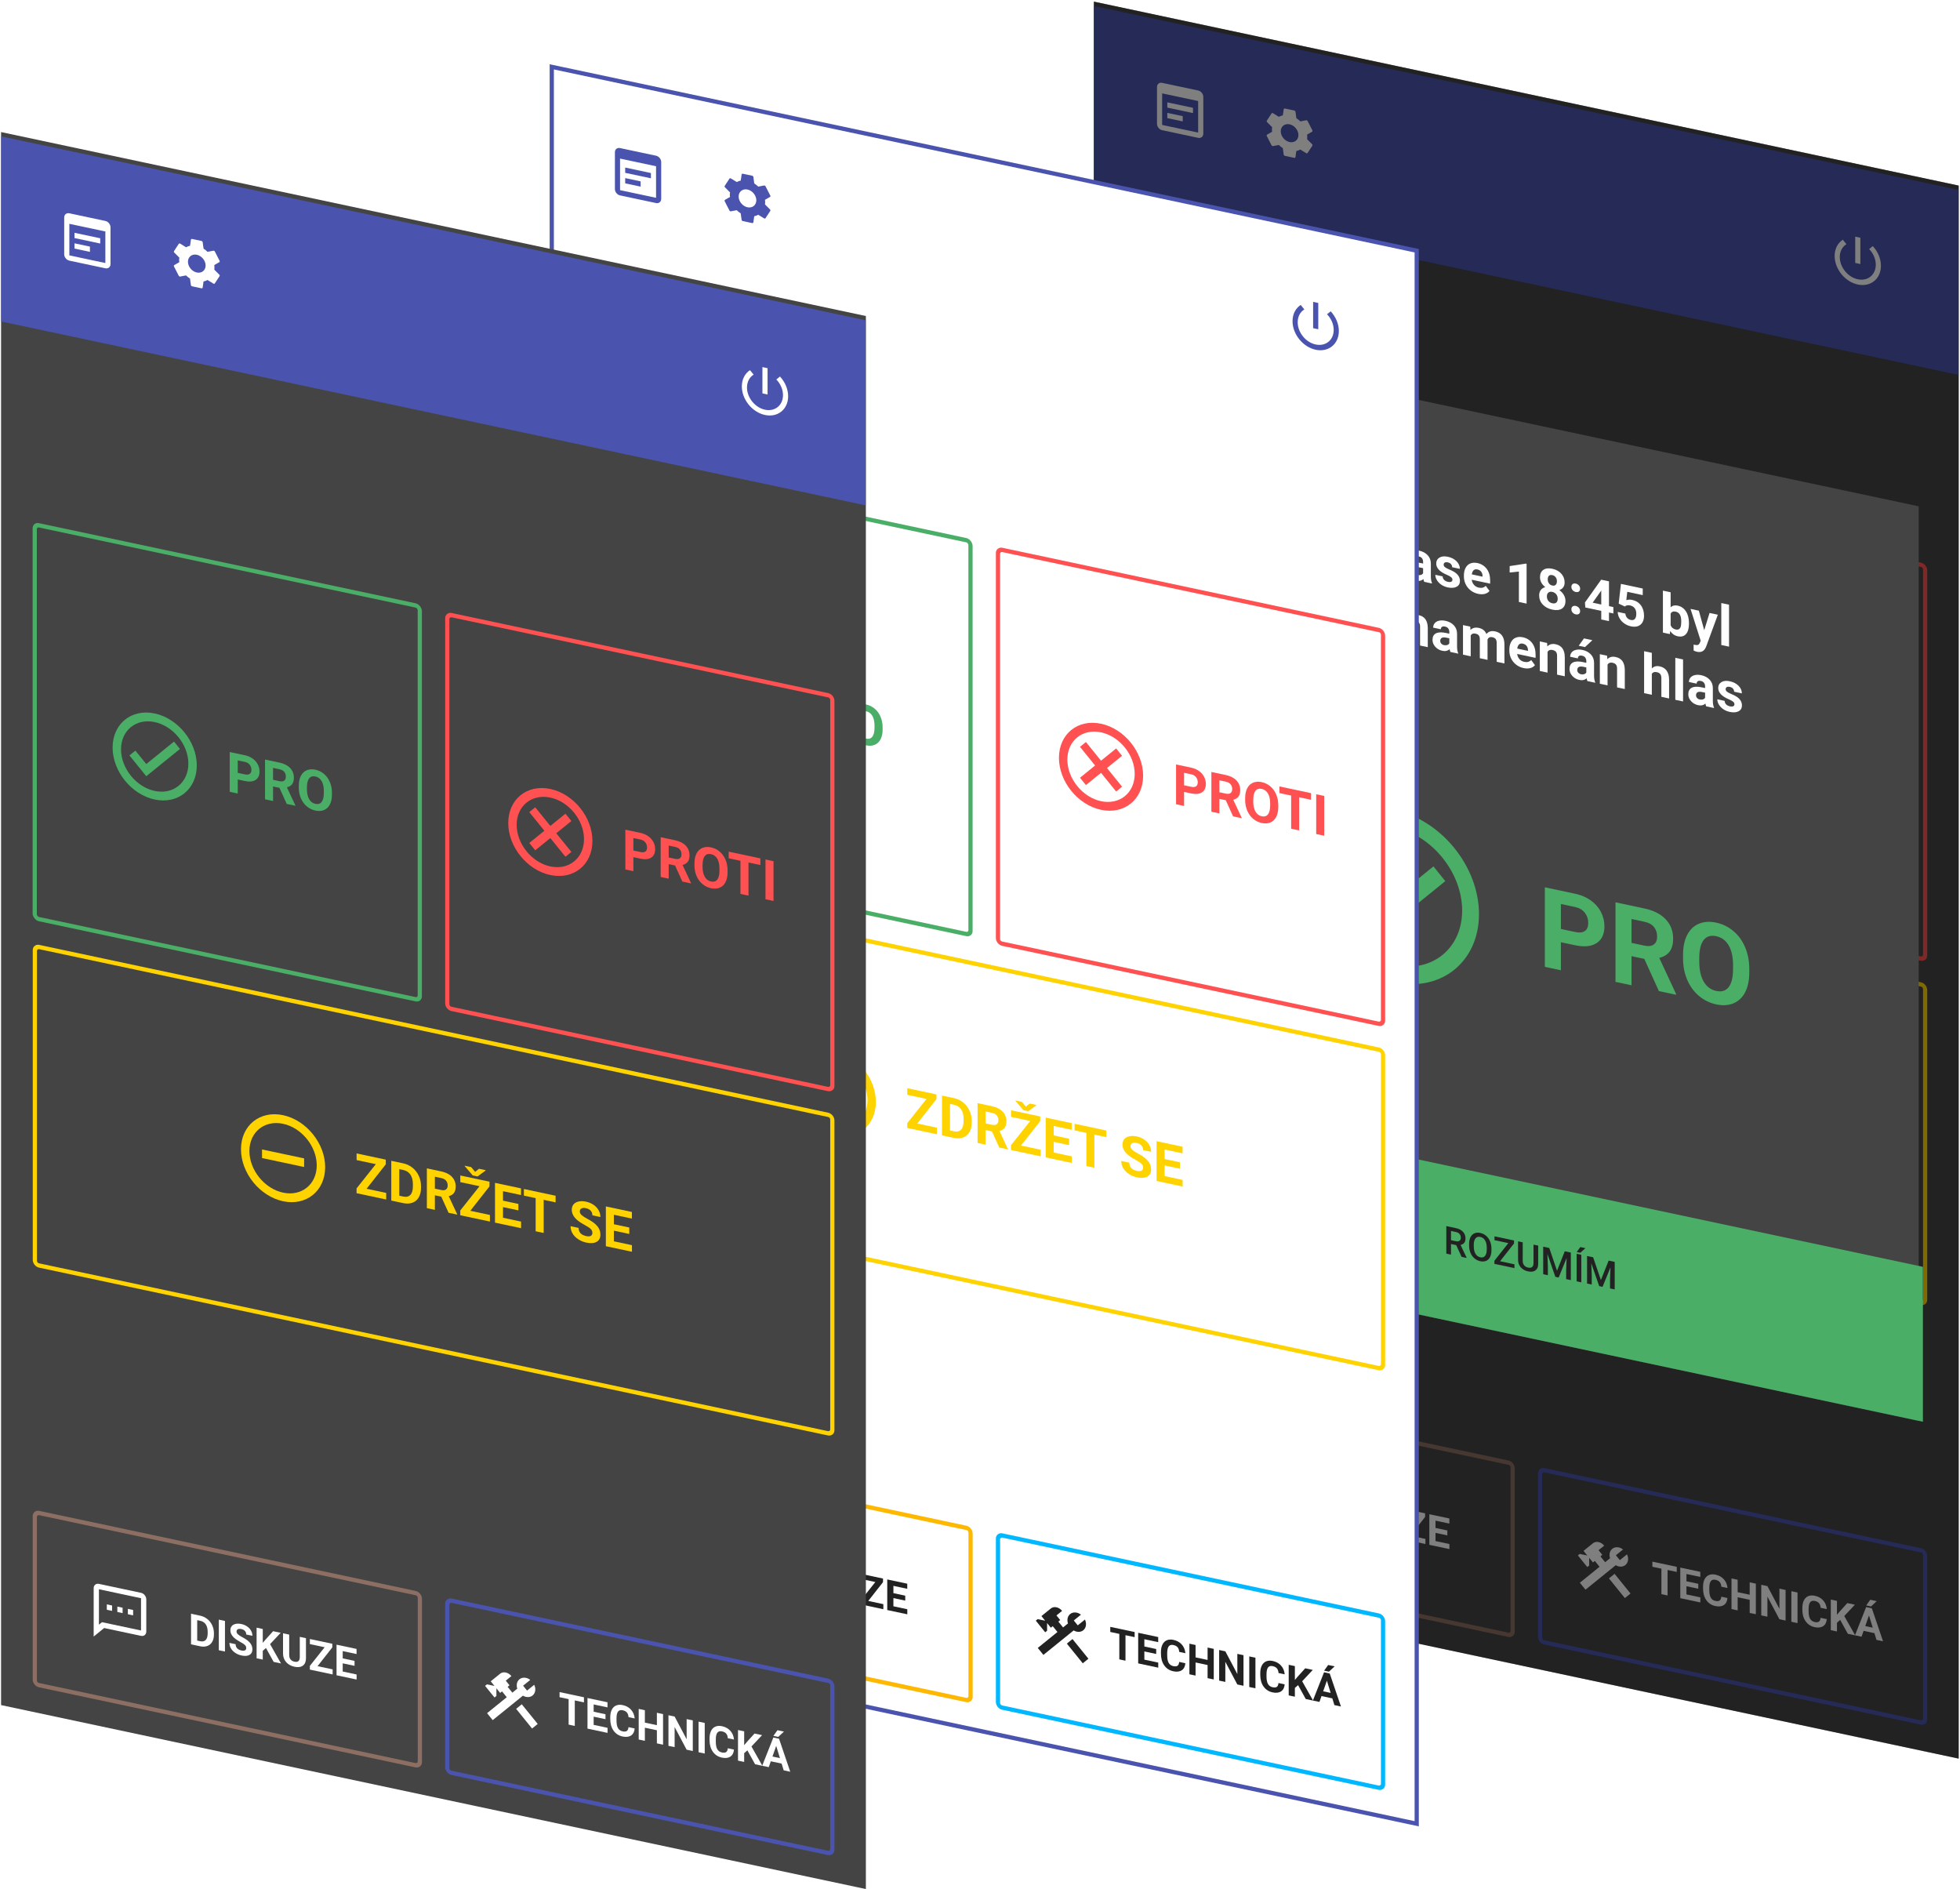
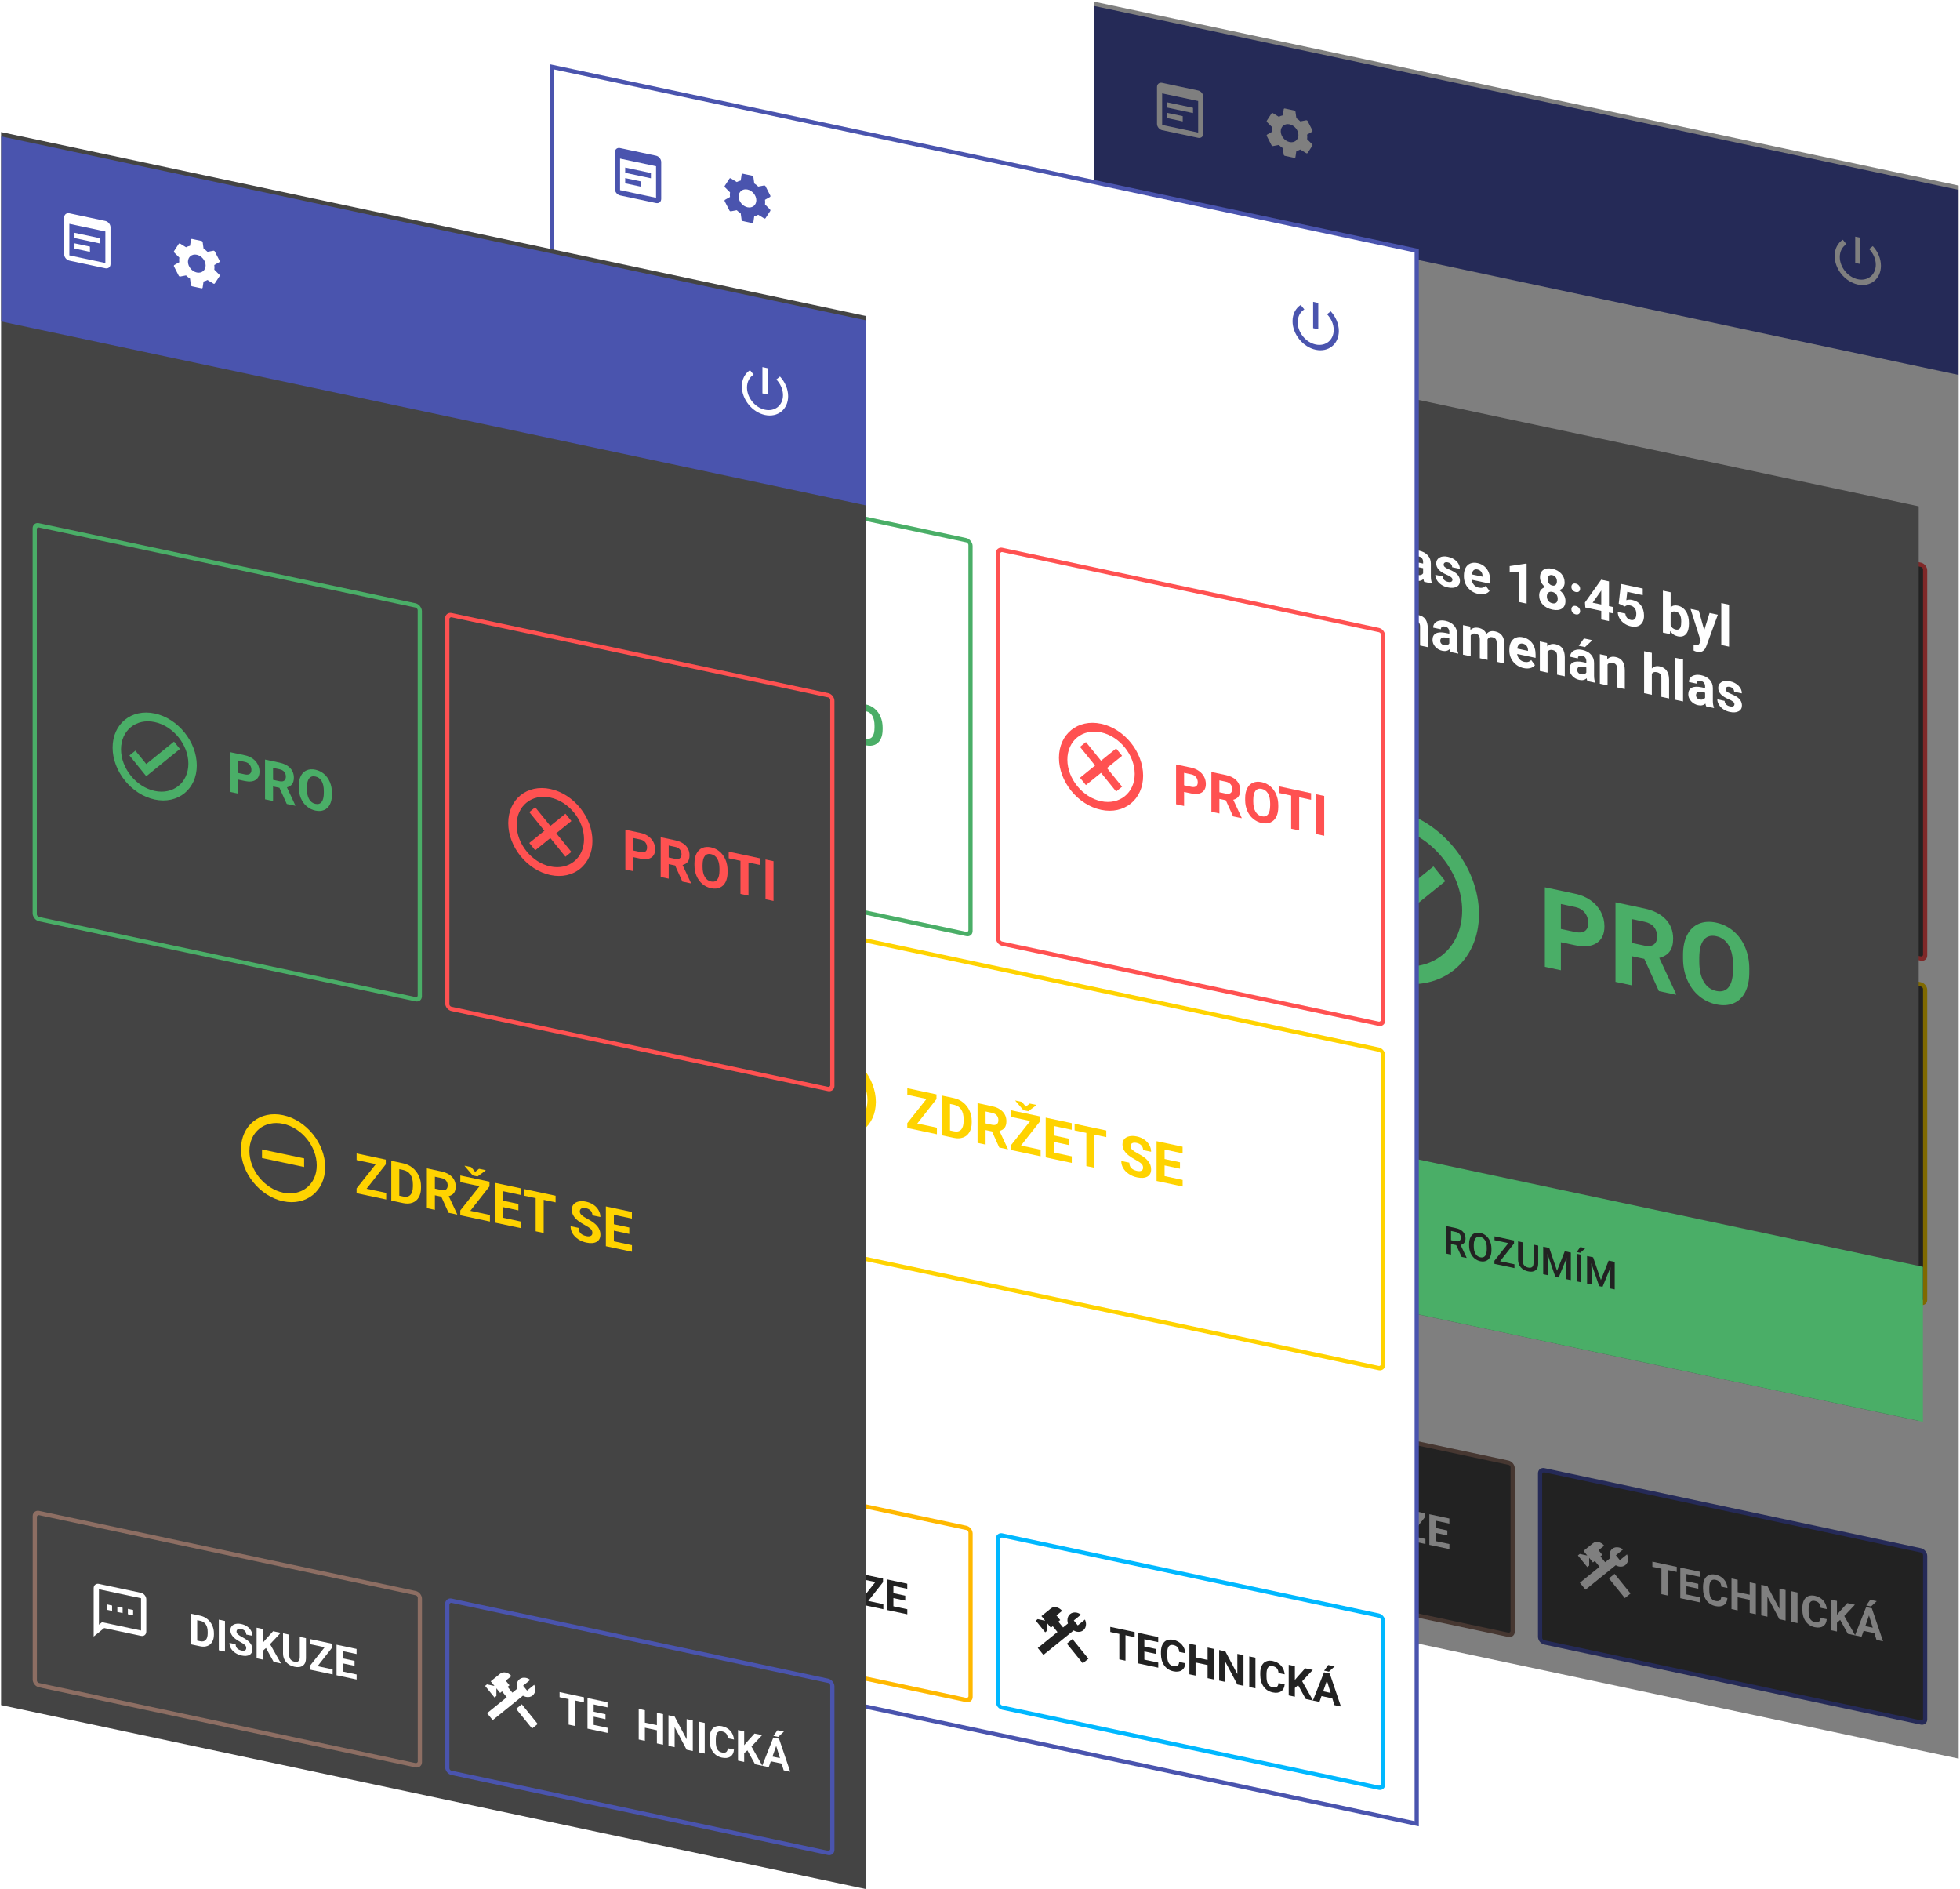
<svg xmlns="http://www.w3.org/2000/svg" width="911" height="878" viewBox="0 0 911 878" fill="none">
  <g clip-path="url(#clip0)">
-     <rect width="411" height="731" transform="matrix(0.978 0.208 -1.0763e-08 1 508.425 0.754)" fill="#444444" />
    <rect x="-0.978" y="0.792" width="148" height="379" rx="2" transform="matrix(-1.0763e-08 1 -0.978 -0.208 895.568 459.022)" fill="#444444" stroke="#FFD300" stroke-width="2" />
    <path d="M678.317 491.806L687.432 493.744L687.432 496.803L673.66 493.876L673.66 491.642L682.601 480.377L673.673 478.479L673.673 475.394L687.233 478.277L687.233 480.46L678.317 491.806Z" fill="#FFD300" />
    <path d="M689.791 497.305L689.791 478.821L695.354 480.003C696.944 480.341 698.363 481.011 699.614 482.013C700.872 483.008 701.853 484.258 702.557 485.761C703.26 487.257 703.612 488.863 703.612 490.582L703.612 491.432C703.612 493.15 703.264 494.604 702.569 495.793C701.882 496.985 700.909 497.815 699.651 498.283C698.392 498.752 696.973 498.823 695.391 498.495L689.791 497.305ZM693.516 482.697L693.516 495.037L695.317 495.42C696.774 495.73 697.887 495.48 698.657 494.67C699.427 493.86 699.821 492.552 699.837 490.744L699.837 489.766C699.837 487.888 699.456 486.385 698.695 485.258C697.933 484.123 696.82 483.399 695.354 483.088L693.516 482.697Z" fill="#FFD300" />
    <path d="M713.025 495.477L710.057 494.846L710.057 501.613L706.332 500.821L706.332 482.336L713.05 483.764C715.186 484.218 716.833 485.055 717.992 486.275C719.151 487.494 719.731 488.993 719.731 490.77C719.731 492.031 719.461 493.028 718.923 493.76C718.394 494.485 717.586 494.982 716.502 495.251L720.414 503.636L720.414 503.814L716.415 502.964L713.025 495.477ZM710.057 491.761L713.062 492.4C713.998 492.599 714.722 492.511 715.235 492.138C715.749 491.756 716.005 491.138 716.005 490.283C716.005 489.411 715.761 488.674 715.273 488.071C714.792 487.469 714.051 487.062 713.05 486.849L710.057 486.213L710.057 491.761Z" fill="#FFD300" />
    <path d="M726.523 502.053L735.638 503.99L735.638 507.05L721.866 504.123L721.866 501.888L730.807 490.624L721.879 488.726L721.879 485.641L735.439 488.523L735.439 490.707L726.523 502.053ZM728.771 483.957L730.584 482.527L733.651 483.179L733.651 483.319L729.901 486.089L727.628 485.606L723.878 481.216L723.878 481.102L726.945 481.754L728.771 483.957Z" fill="#FFD300" />
    <path d="M748.875 501.853L741.723 500.333L741.723 505.284L750.117 507.068L750.117 510.128L737.997 507.551L737.997 489.067L750.092 491.638L750.092 494.723L741.723 492.944L741.723 497.349L748.875 498.87L748.875 501.853Z" fill="#FFD300" />
    <path d="M766.161 498.138L760.623 496.961L760.623 512.361L756.897 511.569L756.897 496.169L751.433 495.008L751.433 491.923L766.161 495.053L766.161 498.138Z" fill="#FFD300" />
    <path d="M783.26 512.323C783.26 511.603 783.012 511.001 782.515 510.514C782.019 510.019 781.125 509.423 779.833 508.725C778.542 508.019 777.519 507.379 776.766 506.804C774.713 505.233 773.686 503.487 773.686 501.566C773.686 500.567 773.959 499.737 774.506 499.074C775.06 498.405 775.851 497.96 776.878 497.738C777.912 497.517 779.071 497.544 780.355 497.817C781.646 498.091 782.797 498.577 783.807 499.274C784.817 499.963 785.599 500.802 786.154 501.791C786.717 502.783 786.998 503.833 786.998 504.942L783.273 504.15C783.273 503.303 783.012 502.592 782.491 502.016C781.969 501.431 781.236 501.038 780.293 500.838C779.382 500.644 778.674 500.692 778.169 500.983C777.664 501.265 777.412 501.727 777.412 502.371C777.412 502.972 777.706 503.538 778.293 504.069C778.889 504.602 779.763 505.168 780.913 505.768C783.033 506.87 784.577 508.007 785.545 509.178C786.514 510.348 786.998 511.653 786.998 513.092C786.998 514.692 786.406 515.823 785.222 516.485C784.039 517.139 782.445 517.253 780.442 516.827C779.051 516.532 777.784 516.004 776.642 515.245C775.499 514.478 774.626 513.577 774.022 512.543C773.425 511.51 773.127 510.398 773.127 509.204L776.865 509.999C776.865 512.038 778.057 513.312 780.442 513.818C781.327 514.007 782.019 513.972 782.515 513.713C783.012 513.446 783.26 512.983 783.26 512.323Z" fill="#FFD300" />
    <path d="M800.41 512.807L793.257 511.287L793.257 516.238L801.651 518.022L801.651 521.082L789.531 518.505L789.531 500.021L801.627 502.592L801.627 505.677L793.257 503.898L793.257 508.303L800.41 509.823L800.41 512.807Z" fill="#FFD300" />
    <g clip-path="url(#clip1)">
      <path d="M629.715 473.535L629.715 477.535L649.278 481.694L649.278 477.694L629.715 473.535ZM639.497 457.615C628.698 455.319 619.934 462.416 619.934 473.456C619.934 484.496 628.698 495.319 639.497 497.615C650.295 499.91 659.059 492.813 659.059 481.773C659.059 470.733 650.295 459.91 639.497 457.615ZM639.497 493.615C630.869 491.781 623.846 483.108 623.846 474.288C623.846 465.468 630.869 459.781 639.497 461.615C648.124 463.448 655.147 472.121 655.147 480.941C655.147 489.761 648.124 495.448 639.497 493.615Z" fill="#FFD300" />
    </g>
    <rect x="-0.978" y="0.792" width="183" height="183" rx="2" transform="matrix(-1.0763e-08 1 -0.978 -0.208 895.568 264.022)" fill="#444444" stroke="#FF5151" stroke-width="2" />
    <path d="M802.318 337.711L802.318 344.223L798.593 343.431L798.593 324.947L805.646 326.446C807.004 326.735 808.196 327.242 809.222 327.968C810.257 328.696 811.052 329.589 811.607 330.646C812.161 331.695 812.439 332.816 812.439 334.009C812.439 335.82 811.83 337.121 810.613 337.912C809.405 338.696 807.728 338.861 805.584 338.405L802.318 337.711ZM802.318 334.626L805.646 335.333C806.631 335.542 807.38 335.465 807.894 335.1C808.415 334.737 808.676 334.115 808.676 333.235C808.676 332.329 808.415 331.542 807.894 330.872C807.372 330.203 806.652 329.762 805.733 329.55L802.318 328.824L802.318 334.626Z" fill="#FF5151" />
    <path d="M821.702 341.577L818.735 340.946L818.735 347.713L815.009 346.921L815.009 328.436L821.727 329.864C823.863 330.318 825.511 331.155 826.67 332.375C827.829 333.595 828.408 335.093 828.408 336.87C828.408 338.131 828.139 339.128 827.601 339.86C827.071 340.585 826.264 341.082 825.179 341.351L829.091 349.736L829.091 349.914L825.093 349.064L821.702 341.577ZM818.735 337.861L821.74 338.5C822.675 338.699 823.4 338.611 823.913 338.238C824.426 337.856 824.683 337.238 824.683 336.383C824.683 335.512 824.439 334.774 823.95 334.171C823.47 333.569 822.729 333.162 821.727 332.949L818.735 332.313L818.735 337.861Z" fill="#FF5151" />
    <path d="M846.104 344.707C846.104 346.527 845.789 348.055 845.16 349.292C844.531 350.53 843.628 351.396 842.453 351.891C841.285 352.388 839.944 352.475 838.429 352.153C836.931 351.834 835.594 351.182 834.418 350.196C833.243 349.21 832.332 347.967 831.686 346.467C831.041 344.958 830.714 343.315 830.705 341.535L830.705 340.621C830.705 338.802 831.024 337.27 831.662 336.026C832.307 334.775 833.214 333.906 834.381 333.417C835.557 332.922 836.898 332.835 838.405 333.155C839.911 333.476 841.248 334.132 842.416 335.125C843.591 336.111 844.498 337.366 845.135 338.89C845.781 340.407 846.104 342.071 846.104 343.882L846.104 344.707ZM842.329 343.067C842.329 341.128 841.989 339.584 841.31 338.432C840.631 337.281 839.663 336.571 838.405 336.304C837.154 336.038 836.19 336.332 835.511 337.187C834.832 338.033 834.489 339.416 834.48 341.335L834.48 342.236C834.48 344.124 834.82 345.66 835.499 346.845C836.178 348.031 837.154 348.759 838.429 349.03C839.679 349.296 840.64 349 841.31 348.144C841.981 347.279 842.32 345.887 842.329 343.968L842.329 343.067Z" fill="#FF5151" />
    <path d="M861.353 341.372L855.814 340.195L855.814 355.594L852.089 354.802L852.089 339.403L846.625 338.242L846.625 335.157L861.353 338.287L861.353 341.372Z" fill="#FF5151" />
    <path d="M867.45 358.067L863.725 357.276L863.725 338.791L867.45 339.583L867.45 358.067Z" fill="#FF5151" />
    <g clip-path="url(#clip2)">
      <path d="M763.721 306.019C752.903 303.72 744.158 310.801 744.158 321.861C744.158 332.921 752.903 343.72 763.721 346.019C774.54 348.319 783.284 341.238 783.284 330.178C783.284 319.118 774.54 308.319 763.721 306.019ZM763.721 342.019C755.094 340.186 748.071 331.513 748.071 322.693C748.071 313.873 755.094 308.186 763.721 310.019C772.349 311.853 779.372 320.526 779.372 329.346C779.372 338.166 772.349 343.853 763.721 342.019ZM770.744 317.512L763.721 323.199L756.698 314.526L753.94 316.76L760.963 325.433L753.94 331.12L756.698 334.526L763.721 328.839L770.744 337.512L773.503 335.278L766.48 326.606L773.503 320.918L770.744 317.512Z" fill="#FF5151" />
    </g>
    <rect x="0.978" y="1.208" width="183" height="183" rx="2" transform="matrix(0.978 0.208 -1.0763e-08 1 523.118 181.67)" fill="#444444" stroke="#4AAE67" stroke-width="2" />
    <path d="M618.426 301.623L618.426 308.136L614.701 307.344L614.701 288.86L621.754 290.359C623.112 290.647 624.304 291.155 625.331 291.881C626.365 292.609 627.16 293.501 627.715 294.558C628.27 295.607 628.547 296.728 628.547 297.922C628.547 299.733 627.938 301.034 626.721 301.825C625.513 302.609 623.836 302.773 621.692 302.317L618.426 301.623ZM618.426 298.538L621.754 299.246C622.739 299.455 623.489 299.377 624.002 299.012C624.523 298.649 624.784 298.028 624.784 297.147C624.784 296.242 624.523 295.454 624.002 294.785C623.48 294.115 622.76 293.675 621.841 293.462L618.426 292.736L618.426 298.538Z" fill="#4AAE67" />
    <path d="M637.811 305.49L634.843 304.859L634.843 311.625L631.117 310.833L631.117 292.349L637.835 293.777C639.971 294.231 641.619 295.068 642.778 296.288C643.937 297.507 644.516 299.006 644.516 300.783C644.516 302.044 644.247 303.041 643.709 303.773C643.179 304.498 642.372 304.995 641.288 305.264L645.199 313.649L645.199 313.827L641.201 312.977L637.811 305.49ZM634.843 301.774L637.848 302.412C638.783 302.611 639.508 302.524 640.021 302.151C640.534 301.769 640.791 301.151 640.791 300.296C640.791 299.424 640.547 298.687 640.058 298.083C639.578 297.482 638.837 297.075 637.835 296.862L634.843 296.226L634.843 301.774Z" fill="#4AAE67" />
    <path d="M662.212 308.62C662.212 310.439 661.897 311.968 661.268 313.205C660.639 314.442 659.736 315.309 658.561 315.803C657.394 316.3 656.052 316.387 654.538 316.065C653.039 315.747 651.702 315.095 650.527 314.108C649.351 313.122 648.44 311.879 647.795 310.379C647.149 308.871 646.822 307.227 646.814 305.448L646.814 304.534C646.814 302.714 647.132 301.183 647.77 299.938C648.415 298.688 649.322 297.818 650.489 297.33C651.665 296.835 653.006 296.748 654.513 297.068C656.019 297.388 657.356 298.045 658.524 299.038C659.699 300.024 660.606 301.279 661.243 302.802C661.889 304.319 662.212 305.983 662.212 307.794L662.212 308.62ZM658.437 306.979C658.437 305.041 658.097 303.496 657.418 302.345C656.74 301.193 655.771 300.484 654.513 300.216C653.263 299.951 652.298 300.245 651.619 301.099C650.94 301.945 650.597 303.328 650.589 305.248L650.589 306.149C650.589 308.036 650.928 309.573 651.607 310.758C652.286 311.943 653.263 312.671 654.538 312.942C655.788 313.208 656.748 312.913 657.418 312.057C658.089 311.192 658.428 309.8 658.437 307.881L658.437 306.979Z" fill="#4AAE67" />
    <g clip-path="url(#clip3)">
      <path d="M579.83 270.932C569.031 268.637 560.267 275.734 560.267 286.774C560.267 297.814 569.031 308.637 579.83 310.932C590.628 313.227 599.393 306.13 599.393 295.09C599.393 284.05 590.628 273.227 579.83 270.932ZM579.83 306.932C571.202 305.098 564.179 296.425 564.179 287.605C564.179 278.785 571.202 273.098 579.83 274.932C588.457 276.766 595.48 285.438 595.48 294.258C595.48 303.078 588.457 308.766 579.83 306.932ZM588.809 284.001L575.917 294.44L570.85 288.203L568.092 290.437L575.917 300.1L591.567 287.427L588.809 284.001Z" fill="#4AAE67" />
    </g>
    <g filter="url(#filter0_d)">
      <rect width="411" height="86" transform="matrix(0.978 0.208 -1.0763e-08 1 508.425 0.754)" fill="#4A54AE" />
      <path d="M864.688 108.48L862.297 107.972L862.297 120.194L864.688 120.703L864.688 108.48ZM870.462 112.36L868.765 113.735C870.653 115.688 871.861 118.328 871.861 121.005C871.861 125.735 868.119 128.765 863.492 127.782C858.866 126.798 855.124 122.177 855.124 117.447C855.124 114.771 856.331 112.644 858.208 111.479L856.522 109.397C854.203 110.921 852.733 113.59 852.733 116.939C852.733 123.014 857.551 128.963 863.492 130.226C869.434 131.489 874.252 127.588 874.252 121.513C874.252 118.164 872.781 114.87 870.462 112.36Z" fill="white" />
      <path d="M607.541 62.699C607.586 62.365 607.609 62.015 607.609 61.637C607.609 61.27 607.586 60.898 607.529 60.543L609.846 59.225C610.051 59.108 610.108 58.811 609.983 58.555L607.792 54.285C607.655 54.004 607.369 53.863 607.118 53.89L604.391 54.41C603.82 53.853 603.216 53.358 602.542 52.94L602.131 49.942C602.086 49.657 601.858 49.414 601.584 49.356L597.202 48.425C596.928 48.366 596.711 48.515 596.665 48.78L596.254 51.603C595.581 51.735 594.965 51.982 594.406 52.288L591.678 50.608C591.427 50.463 591.142 50.494 591.005 50.717L588.825 54.058C588.688 54.269 588.734 54.577 588.962 54.786L591.279 57.089C591.222 57.42 591.176 57.788 591.176 58.144C591.176 58.499 591.199 58.882 591.256 59.238L588.939 60.556C588.734 60.673 588.677 60.97 588.803 61.226L590.994 65.496C591.131 65.777 591.416 65.918 591.667 65.891L594.394 65.371C594.965 65.927 595.57 66.422 596.243 66.841L596.654 69.838C596.711 70.125 596.928 70.366 597.202 70.424L601.584 71.356C601.858 71.414 602.086 71.268 602.12 71L602.531 68.177C603.204 68.045 603.82 67.809 604.38 67.493L607.107 69.173C607.358 69.318 607.643 69.287 607.78 69.064L609.971 65.725C610.108 65.502 610.051 65.204 609.834 64.997L607.541 62.699ZM599.393 64.015C597.133 63.535 595.284 61.286 595.284 59.017C595.284 56.748 597.133 55.285 599.393 55.765C601.652 56.245 603.501 58.495 603.501 60.763C603.501 63.032 601.652 64.496 599.393 64.015Z" fill="white" />
      <path d="M556.898 40.057L540.16 36.5C538.833 36.218 537.769 37.092 537.769 38.436L537.769 55.547C537.769 56.892 538.833 58.218 540.16 58.5L556.898 62.057C558.213 62.337 559.289 61.466 559.289 60.121L559.289 43.01C559.289 41.666 558.225 40.34 556.898 40.057ZM556.898 59.613L540.16 56.056L540.16 41.389L556.898 44.946L556.898 59.613ZM554.506 50.549L542.551 48.008L542.551 45.564L554.506 48.105L554.506 50.549ZM549.724 54.422L542.551 52.897L542.551 50.453L549.724 51.977L549.724 54.422Z" fill="white" />
    </g>
    <rect x="-0.978" y="0.792" width="80" height="183" rx="2" transform="matrix(-1.0763e-08 1 -0.978 -0.208 895.568 722.022)" fill="#444444" stroke="#4A54AE" stroke-width="2" />
    <path d="M779.345 730.494L775.085 729.589L775.085 741.435L772.219 740.825L772.219 728.98L768.016 728.086L768.016 725.713L779.345 728.121L779.345 730.494Z" fill="white" />
    <path d="M789.356 738.306L783.853 737.136L783.853 740.945L790.311 742.318L790.311 744.671L780.988 742.689L780.988 728.471L790.292 730.448L790.292 732.821L783.853 731.453L783.853 734.841L789.356 736.011L789.356 738.306Z" fill="white" />
    <path d="M802.91 742.613C802.802 744.12 802.248 745.206 801.248 745.873C800.255 746.541 798.943 746.701 797.313 746.355C795.529 745.976 794.125 745.065 793.1 743.623C792.081 742.176 791.572 740.382 791.572 738.24L791.572 737.371C791.572 736.004 791.807 734.849 792.279 733.908C792.75 732.966 793.422 732.311 794.294 731.944C795.173 731.57 796.192 731.507 797.351 731.753C798.956 732.094 800.248 732.809 801.229 733.896C802.21 734.983 802.776 736.338 802.929 737.959L800.064 737.35C799.994 736.417 799.742 735.699 799.309 735.197C798.882 734.69 798.23 734.343 797.351 734.156C796.396 733.953 795.679 734.152 795.201 734.754C794.73 735.35 794.488 736.383 794.476 737.851L794.476 738.925C794.476 740.462 794.702 741.633 795.154 742.439C795.612 743.246 796.332 743.754 797.313 743.962C798.198 744.15 798.857 744.085 799.29 743.767C799.729 743.444 799.981 742.856 800.044 742.004L802.91 742.613Z" fill="white" />
    <path d="M816.111 750.155L813.246 749.546L813.246 743.452L807.658 742.264L807.658 748.358L804.792 747.749L804.792 733.53L807.658 734.139L807.658 739.901L813.246 741.089L813.246 735.327L816.111 735.936L816.111 750.155Z" fill="white" />
    <path d="M829.933 753.093L827.068 752.484L821.489 741.943L821.489 751.298L818.624 750.689L818.624 736.47L821.489 737.079L827.077 747.642L827.077 738.267L829.933 738.874L829.933 753.093Z" fill="white" />
    <path d="M835.483 754.273L832.618 753.664L832.618 739.445L835.483 740.054L835.483 754.273Z" fill="white" />
    <path d="M849.066 752.424C848.958 753.931 848.404 755.017 847.404 755.684C846.411 756.351 845.099 756.512 843.469 756.165C841.686 755.786 840.282 754.876 839.256 753.434C838.237 751.987 837.728 750.193 837.728 748.051L837.728 747.182C837.728 745.814 837.964 744.66 838.435 743.719C838.906 742.777 839.578 742.122 840.45 741.754C841.329 741.381 842.348 741.318 843.507 741.564C845.112 741.905 846.405 742.62 847.385 743.707C848.366 744.794 848.933 746.148 849.086 747.769L846.22 747.16C846.15 746.228 845.898 745.51 845.465 745.008C845.039 744.5 844.386 744.153 843.507 743.967C842.552 743.764 841.835 743.963 841.358 744.564C840.887 745.161 840.645 746.193 840.632 747.662L840.632 748.736C840.632 750.273 840.858 751.444 841.31 752.25C841.769 753.057 842.488 753.564 843.469 753.773C844.354 753.961 845.013 753.896 845.446 753.578C845.886 753.255 846.137 752.667 846.201 751.815L849.066 752.424Z" fill="white" />
    <path d="M855.304 752.783L853.814 754.107L853.814 758.169L850.948 757.56L850.948 743.341L853.814 743.95L853.814 750.396L855.075 748.896L858.619 744.972L862.143 745.721L857.205 750.989L862.287 759.97L858.877 759.245L855.304 752.783Z" fill="white" />
    <path d="M871.218 758.939L866.194 757.871L865.238 760.597L862.191 759.95L867.369 746.831L870.024 747.396L875.23 762.721L872.183 762.074L871.218 758.939ZM866.967 755.662L870.444 756.401L868.696 750.707L866.967 755.662ZM869.289 743.431L872.297 744.071L869.652 746.535L867.407 746.058L869.289 743.431Z" fill="white" />
    <path d="M750.447 731.377L747.827 733.498L755.232 742.643L757.852 740.522L750.447 731.377Z" fill="white" />
    <path d="M752.418 727.944C754.802 728.451 756.741 726.881 756.741 724.444C756.741 723.712 756.543 722.988 756.234 722.316L752.9 725.016L751.06 722.744L754.394 720.044C753.801 719.602 753.134 719.258 752.418 719.106C750.034 718.599 748.095 720.169 748.095 722.606C748.095 723.124 748.194 723.637 748.355 724.126L746.07 725.976L743.872 723.262L744.749 722.551L743.007 720.401L745.625 718.281C744.18 716.496 741.834 715.998 740.389 717.168L736.017 720.708L737.758 722.859L734.276 722.118L733.399 722.828L737.771 728.227L738.648 727.517L738.648 723.944L740.389 726.094L741.266 725.384L743.464 728.099L734.313 735.51L736.931 738.743L750.985 727.375C751.43 727.633 751.912 727.837 752.418 727.944Z" fill="white" />
    <rect x="-0.978" y="0.792" width="80" height="183" rx="2" transform="matrix(-1.0763e-08 1 -0.978 -0.208 703.851 681.272)" fill="#444444" stroke="#8D6E63" stroke-width="2" />
    <path d="M596.722 703.522L596.722 689.304L601.001 690.213C602.224 690.473 603.316 690.989 604.277 691.759C605.245 692.525 606 693.486 606.541 694.643C607.083 695.793 607.353 697.029 607.353 698.351L607.353 699.005C607.353 700.327 607.086 701.445 606.551 702.36C606.022 703.276 605.274 703.915 604.306 704.275C603.338 704.636 602.246 704.69 601.03 704.438L596.722 703.522ZM599.587 692.286L599.587 701.778L600.972 702.072C602.093 702.311 602.95 702.118 603.542 701.496C604.134 700.873 604.437 699.866 604.449 698.476L604.449 697.724C604.449 696.278 604.156 695.122 603.571 694.256C602.985 693.382 602.128 692.826 601.001 692.586L599.587 692.286Z" fill="white" />
    <path d="M612.492 706.875L609.627 706.265L609.627 692.047L612.492 692.656L612.492 706.875Z" fill="white" />
    <path d="M622.369 705.244C622.369 704.69 622.178 704.226 621.796 703.852C621.414 703.472 620.726 703.013 619.733 702.476C618.74 701.933 617.953 701.44 617.374 700.998C615.794 699.79 615.005 698.447 615.005 696.969C615.005 696.201 615.215 695.562 615.635 695.052C616.062 694.538 616.67 694.195 617.46 694.024C618.256 693.855 619.147 693.875 620.134 694.085C621.128 694.296 622.013 694.67 622.79 695.206C623.567 695.736 624.168 696.381 624.595 697.142C625.028 697.905 625.245 698.713 625.245 699.566L622.379 698.957C622.379 698.305 622.178 697.758 621.777 697.315C621.376 696.865 620.812 696.563 620.086 696.409C619.386 696.26 618.841 696.297 618.453 696.52C618.065 696.737 617.87 697.093 617.87 697.588C617.87 698.05 618.096 698.486 618.549 698.894C619.007 699.304 619.679 699.74 620.564 700.202C622.194 701.049 623.382 701.924 624.127 702.824C624.872 703.725 625.245 704.728 625.245 705.835C625.245 707.066 624.789 707.936 623.879 708.445C622.968 708.948 621.742 709.036 620.201 708.708C619.131 708.481 618.157 708.075 617.278 707.491C616.399 706.901 615.727 706.208 615.263 705.413C614.804 704.619 614.575 703.763 614.575 702.845L617.45 703.456C617.45 705.025 618.367 706.004 620.201 706.394C620.882 706.539 621.414 706.512 621.796 706.313C622.178 706.108 622.369 705.751 622.369 705.244Z" fill="white" />
    <path d="M631.549 705.222L630.059 706.546L630.059 710.608L627.193 709.999L627.193 695.781L630.059 696.39L630.059 702.835L631.32 701.335L634.864 697.411L638.388 698.16L633.45 703.429L638.532 712.409L635.122 711.685L631.549 705.222Z" fill="white" />
    <path d="M650.138 700.658L650.138 710.023C650.138 711.579 649.66 712.708 648.705 713.41C647.756 714.113 646.457 714.289 644.808 713.939C643.184 713.594 641.894 712.88 640.939 711.798C639.984 710.716 639.497 709.405 639.477 707.864L639.477 698.392L642.343 699.001L642.343 708.386C642.343 709.317 642.56 710.043 642.993 710.565C643.432 711.081 644.037 711.421 644.808 711.585C646.419 711.928 647.237 711.236 647.262 709.509L647.262 700.046L650.138 700.658Z" fill="white" />
    <path d="M655.525 713.668L662.536 715.158L662.536 717.512L651.943 715.26L651.943 713.541L658.821 704.876L651.953 703.416L651.953 701.043L662.384 703.261L662.384 704.94L655.525 713.668Z" fill="white" />
    <path d="M672.719 713.514L667.217 712.345L667.217 716.153L673.674 717.526L673.674 719.879L664.351 717.898L664.351 703.679L673.655 705.656L673.655 708.029L667.217 706.661L667.217 710.05L672.719 711.219L672.719 713.514Z" fill="white" />
    <path d="M573.471 679.58L553.909 675.422C552.564 675.136 551.463 676.027 551.463 677.402L551.463 699.902L556.354 695.942L573.471 699.58C574.816 699.866 575.917 698.975 575.917 697.6L575.917 682.6C575.917 681.225 574.816 679.866 573.471 679.58ZM573.471 697.08L555.339 693.226L553.909 694.385L553.909 677.922L573.471 682.08L573.471 697.08ZM557.577 684.952L560.022 685.472L560.022 687.972L557.577 687.452L557.577 684.952ZM567.358 687.031L569.803 687.551L569.803 690.051L567.358 689.531L567.358 687.031ZM562.467 685.991L564.913 686.511L564.913 689.011L562.467 688.491L562.467 685.991Z" fill="white" />
  </g>
  <rect width="411" height="731" transform="matrix(0.978 0.208 -1.0763e-08 1 508.425 0.754)" fill="black" fill-opacity="0.5" />
  <rect width="371" height="425" transform="matrix(0.978 0.208 -1.0763e-08 1 528.966 158.12)" fill="#444444" />
  <path d="M624.858 257.92L628.956 244.89L633.103 245.771L626.807 262.917L622.921 262.091L616.65 242.274L620.785 243.153L624.858 257.92Z" fill="white" />
  <path d="M646.502 264.399C647.164 264.54 647.703 264.468 648.116 264.184C648.53 263.9 648.746 263.45 648.762 262.836L652.127 263.551C652.119 264.48 651.871 265.282 651.382 265.957C650.894 266.624 650.223 267.082 649.371 267.332C648.526 267.576 647.591 267.589 646.564 267.371C644.644 266.962 643.129 266.018 642.019 264.538C640.91 263.05 640.355 261.206 640.355 259.005L640.355 258.764C640.355 256.648 640.906 255.076 642.007 254.049C643.108 253.022 644.619 252.713 646.539 253.121C648.22 253.478 649.565 254.255 650.575 255.452C651.593 256.642 652.111 258.051 652.127 259.679L648.762 258.964C648.746 258.249 648.53 257.628 648.116 257.1C647.703 256.563 647.156 256.223 646.477 256.079C645.641 255.901 645.008 256.08 644.577 256.614C644.155 257.142 643.944 258.105 643.944 259.501L643.944 259.882C643.944 261.296 644.155 262.356 644.577 263.064C645 263.771 645.641 264.216 646.502 264.399ZM646.167 249.335L647.98 247.905L651.047 248.557L651.047 248.697L647.297 251.467L645.024 250.984L641.274 246.594L641.274 246.48L644.341 247.132L646.167 249.335Z" fill="white" />
  <path d="M661.962 270.39C661.797 270.024 661.677 269.588 661.602 269.082C660.733 269.887 659.603 270.142 658.212 269.847C656.896 269.567 655.803 268.945 654.934 267.982C654.073 267.02 653.642 265.947 653.642 264.762C653.642 263.306 654.168 262.301 655.219 261.746C656.279 261.192 657.807 261.123 659.802 261.539L661.453 261.89L661.453 261.103C661.453 260.468 661.292 259.926 660.969 259.476C660.654 259.029 660.154 258.732 659.466 258.586C658.862 258.457 658.386 258.504 658.038 258.727C657.699 258.951 657.529 259.321 657.529 259.837L653.94 259.074C653.94 258.279 654.181 257.593 654.661 257.018C655.141 256.443 655.82 256.059 656.697 255.864C657.575 255.662 658.56 255.676 659.653 255.909C661.308 256.261 662.621 256.967 663.589 258.028C664.566 259.082 665.054 260.379 665.054 261.919L665.054 267.873C665.063 269.178 665.241 270.202 665.588 270.945L665.588 271.16L661.962 270.39ZM658.995 267.207C659.524 267.32 660.013 267.305 660.46 267.163C660.907 267.013 661.238 266.757 661.453 266.397L661.453 264.035L660.112 263.75C658.316 263.369 657.359 263.8 657.244 265.045L657.231 265.258C657.231 265.715 657.388 266.125 657.703 266.488C658.018 266.851 658.448 267.091 658.995 267.207Z" fill="white" />
  <path d="M675.088 269.384C675.088 268.935 674.869 268.537 674.43 268.19C673.999 267.836 673.304 267.456 672.344 267.049C669.148 265.684 667.55 263.956 667.55 261.866C667.55 260.647 668.043 259.736 669.028 259.133C670.022 258.523 671.317 258.388 672.915 258.728C674.62 259.09 675.982 259.79 677 260.827C678.027 261.867 678.54 263.042 678.54 264.354L674.951 263.591C674.951 263.066 674.786 262.6 674.455 262.191C674.124 261.773 673.606 261.49 672.903 261.34C672.298 261.212 671.83 261.252 671.499 261.461C671.168 261.67 671.003 261.99 671.003 262.422C671.003 262.828 671.189 263.198 671.561 263.531C671.942 263.857 672.58 264.208 673.474 264.585C674.368 264.952 675.121 265.316 675.734 265.674C677.63 266.788 678.578 268.221 678.578 269.973C678.578 271.226 678.052 272.13 677 272.685C675.949 273.232 674.591 273.328 672.927 272.974C671.801 272.735 670.8 272.319 669.922 271.726C669.053 271.127 668.37 270.419 667.873 269.602C667.377 268.777 667.128 267.95 667.128 267.121L670.531 267.844C670.564 268.503 670.8 269.052 671.239 269.492C671.677 269.933 672.265 270.231 673.002 270.388C673.689 270.534 674.206 270.512 674.554 270.324C674.91 270.129 675.088 269.815 675.088 269.384Z" fill="white" />
  <path d="M687.084 275.983C685.113 275.565 683.507 274.605 682.266 273.106C681.032 271.608 680.415 269.831 680.415 267.774L680.415 267.419C680.415 266.039 680.676 264.863 681.198 263.89C681.719 262.91 682.456 262.228 683.408 261.847C684.368 261.458 685.461 261.394 686.686 261.655C688.524 262.045 689.969 262.945 691.02 264.353C692.08 265.763 692.61 267.556 692.61 269.731L692.61 271.229L684.054 269.411C684.17 270.332 684.517 271.126 685.097 271.791C685.685 272.457 686.426 272.885 687.32 273.076C688.702 273.369 689.783 273.087 690.561 272.228L692.324 274.622C691.786 275.286 691.057 275.74 690.139 275.985C689.22 276.222 688.201 276.221 687.084 275.983ZM686.674 264.623C685.962 264.472 685.383 264.594 684.935 264.99C684.497 265.387 684.215 266.03 684.091 266.918L689.083 267.979L689.083 267.687C689.066 266.871 688.851 266.199 688.437 265.671C688.023 265.134 687.436 264.785 686.674 264.623Z" fill="white" />
  <path d="M709.56 280.507L705.971 279.744L705.971 265.602L701.687 266.049L701.687 263.066L709.175 261.915L709.56 261.997L709.56 280.507Z" fill="white" />
  <path d="M727.231 270.692C727.231 271.589 727.011 272.338 726.573 272.939C726.134 273.539 725.53 273.965 724.76 274.216C725.637 274.834 726.333 275.579 726.846 276.45C727.359 277.312 727.616 278.255 727.616 279.279C727.616 280.921 727.069 282.104 725.977 282.828C724.884 283.544 723.398 283.702 721.519 283.303C719.639 282.903 718.149 282.108 717.048 280.918C715.947 279.728 715.397 278.316 715.397 276.682C715.397 275.658 715.653 274.82 716.166 274.167C716.68 273.514 717.371 273.069 718.24 272.831C717.47 272.252 716.866 271.569 716.427 270.782C715.997 269.997 715.782 269.155 715.782 268.258C715.782 266.684 716.295 265.54 717.321 264.828C718.348 264.106 719.743 263.933 721.506 264.308C723.261 264.681 724.652 265.442 725.679 266.591C726.713 267.734 727.231 269.101 727.231 270.692ZM724.015 278.247C724.015 277.443 723.787 276.752 723.332 276.172C722.876 275.593 722.264 275.222 721.494 275.058C720.732 274.896 720.124 275.008 719.668 275.394C719.213 275.771 718.985 276.366 718.985 277.178C718.985 277.965 719.209 278.648 719.656 279.225C720.103 279.803 720.724 280.176 721.519 280.345C722.297 280.51 722.905 280.407 723.344 280.034C723.791 279.664 724.015 279.068 724.015 278.247ZM723.642 270.107C723.642 269.387 723.456 268.772 723.083 268.261C722.711 267.742 722.185 267.41 721.506 267.266C720.836 267.123 720.314 267.224 719.942 267.568C719.569 267.912 719.383 268.456 719.383 269.201C719.383 269.938 719.569 270.57 719.942 271.097C720.314 271.625 720.84 271.961 721.519 272.105C722.197 272.25 722.719 272.136 723.083 271.765C723.456 271.396 723.642 270.843 723.642 270.107Z" fill="white" />
  <path d="M730.373 283.128C730.373 282.544 730.563 282.111 730.944 281.828C731.333 281.546 731.817 281.467 732.397 281.591C732.984 281.715 733.469 282 733.85 282.445C734.239 282.892 734.433 283.407 734.433 283.991C734.433 284.567 734.243 284.996 733.862 285.279C733.481 285.553 732.993 285.627 732.397 285.501C731.809 285.376 731.325 285.095 730.944 284.659C730.563 284.214 730.373 283.704 730.373 283.128ZM730.373 272.731C730.373 272.147 730.563 271.713 730.944 271.43C731.333 271.149 731.817 271.07 732.397 271.193C732.984 271.318 733.469 271.603 733.85 272.048C734.239 272.494 734.433 273.01 734.433 273.594C734.433 274.169 734.243 274.598 733.862 274.881C733.481 275.156 732.993 275.23 732.397 275.103C731.809 274.978 731.325 274.698 730.944 274.261C730.563 273.816 730.373 273.306 730.373 272.731Z" fill="white" />
  <path d="M747.845 281.688L749.893 282.123L749.893 285.081L747.845 284.646L747.845 288.645L744.256 287.882L744.256 283.883L736.842 282.307L736.681 279.962L744.218 269.389L747.845 270.16L747.845 281.688ZM740.257 280.075L744.256 280.925L744.256 274.399L744.02 274.768L740.257 280.075Z" fill="white" />
  <path d="M752.365 280.516L753.408 271.343L763.541 273.497L763.541 276.556L756.351 275.028L755.904 278.906C756.756 278.622 757.663 278.582 758.623 278.786C760.345 279.152 761.695 279.985 762.671 281.284C763.648 282.584 764.137 284.215 764.137 286.179C764.137 287.372 763.888 288.39 763.392 289.232C762.903 290.068 762.2 290.651 761.281 290.98C760.362 291.301 759.277 291.329 758.027 291.063C756.934 290.831 755.92 290.391 754.985 289.743C754.049 289.087 753.308 288.291 752.762 287.354C752.224 286.419 751.938 285.423 751.905 284.366L755.457 285.121C755.531 285.907 755.792 286.563 756.239 287.09C756.694 287.61 757.286 287.947 758.015 288.102C758.826 288.275 759.451 288.111 759.89 287.612C760.329 287.104 760.548 286.305 760.548 285.213C760.548 284.163 760.296 283.306 759.791 282.64C759.286 281.974 758.569 281.542 757.642 281.345C756.79 281.164 756.098 281.246 755.568 281.59L755.221 281.846L752.365 280.516Z" fill="white" />
  <path d="M785.024 289.806C785.024 292.007 784.564 293.627 783.645 294.667C782.726 295.699 781.443 296.04 779.796 295.69C778.339 295.38 777.176 294.562 776.306 293.234L776.145 294.66L772.916 293.974L772.916 274.474L776.505 275.237L776.505 282.232C777.333 281.417 778.421 281.154 779.771 281.441C781.41 281.789 782.693 282.68 783.62 284.112C784.556 285.538 785.024 287.369 785.024 289.603L785.024 289.806ZM781.435 288.777C781.435 287.389 781.22 286.331 780.789 285.605C780.359 284.87 779.717 284.412 778.864 284.231C777.722 283.988 776.935 284.299 776.505 285.164L776.505 290.585C776.944 291.643 777.739 292.295 778.889 292.539C780.048 292.786 780.81 292.363 781.174 291.273C781.348 290.751 781.435 289.919 781.435 288.777Z" fill="white" />
  <path d="M792.114 292.862L794.598 284.846L798.447 285.664L793.046 300.385L792.748 301.045C791.945 302.669 790.62 303.285 788.774 302.892C788.252 302.781 787.722 302.588 787.184 302.313L787.184 299.533L787.731 299.662C788.41 299.806 788.915 299.808 789.246 299.666C789.585 299.527 789.85 299.232 790.04 298.782L790.463 297.741L785.756 282.967L789.618 283.788L792.114 292.862Z" fill="white" />
  <path d="M803.65 300.507L800.049 299.741L800.049 280.241L803.65 281.007L803.65 300.507Z" fill="white" />
  <path d="M616.712 287.813L623.281 289.21L623.281 292.168L612.129 289.797L612.129 287.563L618.45 280.375L612.316 279.071L612.316 276.101L623.082 278.389L623.082 280.56L616.712 287.813Z" fill="white" />
  <path d="M633.314 294.3C633.149 293.935 633.029 293.499 632.954 292.992C632.085 293.798 630.955 294.053 629.564 293.757C628.248 293.477 627.155 292.856 626.286 291.892C625.425 290.931 624.994 289.857 624.994 288.673C624.994 287.217 625.52 286.211 626.571 285.656C627.631 285.103 629.158 285.034 631.154 285.45L632.805 285.801L632.805 285.013C632.805 284.379 632.644 283.837 632.321 283.387C632.006 282.939 631.505 282.643 630.818 282.496C630.214 282.368 629.738 282.415 629.39 282.637C629.051 282.861 628.881 283.231 628.881 283.748L625.292 282.985C625.292 282.189 625.532 281.504 626.013 280.929C626.493 280.354 627.172 279.969 628.049 279.775C628.927 279.572 629.912 279.587 631.005 279.819C632.66 280.171 633.972 280.877 634.941 281.938C635.918 282.992 636.406 284.289 636.406 285.83L636.406 291.784C636.415 293.089 636.593 294.113 636.94 294.855L636.94 295.071L633.314 294.3ZM630.346 291.118C630.876 291.23 631.365 291.216 631.812 291.074C632.259 290.923 632.59 290.668 632.805 290.307L632.805 287.946L631.464 287.661C629.668 287.279 628.711 287.711 628.596 288.956L628.583 289.169C628.583 289.626 628.74 290.036 629.055 290.399C629.37 290.762 629.8 291.002 630.346 291.118Z" fill="white" />
  <path d="M643.286 293.462L649.855 294.858L649.855 297.816L638.704 295.446L638.704 293.212L645.024 286.024L638.89 284.72L638.89 281.749L649.656 284.038L649.656 286.209L643.286 293.462Z" fill="white" />
  <path d="M655.406 285.26L655.517 286.87C656.478 285.847 657.765 285.507 659.379 285.851C660.803 286.153 661.863 286.806 662.558 287.808C663.254 288.811 663.61 290.165 663.626 291.869L663.626 300.743L660.038 299.981L660.038 291.195C660.038 290.417 659.872 289.819 659.541 289.401C659.21 288.976 658.659 288.681 657.889 288.517C656.879 288.302 656.122 288.582 655.617 289.354L655.617 299.041L652.028 298.278L652.028 284.542L655.406 285.26Z" fill="white" />
  <path d="M674.144 302.979C673.979 302.614 673.859 302.178 673.784 301.671C672.915 302.477 671.785 302.732 670.394 302.436C669.078 302.156 667.985 301.535 667.116 300.571C666.255 299.609 665.824 298.536 665.824 297.351C665.824 295.896 666.35 294.89 667.401 294.335C668.461 293.782 669.988 293.713 671.984 294.128L673.635 294.479L673.635 293.692C673.635 293.057 673.474 292.515 673.151 292.066C672.836 291.618 672.335 291.321 671.648 291.175C671.044 291.047 670.568 291.094 670.22 291.316C669.881 291.54 669.711 291.91 669.711 292.426L666.122 291.664C666.122 290.868 666.362 290.183 666.843 289.608C667.323 289.033 668.002 288.648 668.879 288.454C669.757 288.251 670.742 288.266 671.835 288.498C673.49 288.85 674.802 289.556 675.771 290.617C676.748 291.671 677.236 292.968 677.236 294.508L677.236 300.463C677.245 301.768 677.423 302.792 677.77 303.534L677.77 303.75L674.144 302.979ZM671.176 299.797C671.706 299.909 672.195 299.894 672.642 299.753C673.089 299.602 673.42 299.347 673.635 298.986L673.635 296.625L672.294 296.34C670.498 295.958 669.541 296.389 669.426 297.634L669.413 297.847C669.413 298.305 669.57 298.715 669.885 299.078C670.2 299.441 670.63 299.68 671.176 299.797Z" fill="white" />
  <path d="M683.358 291.201L683.47 292.761C684.422 291.77 685.71 291.447 687.332 291.792C689.062 292.16 690.25 293.111 690.896 294.644C691.84 293.448 693.185 293.036 694.932 293.407C696.389 293.717 697.473 294.384 698.185 295.407C698.897 296.421 699.253 297.8 699.253 299.544L699.253 308.316L695.652 307.551L695.652 298.791C695.652 298.012 695.503 297.414 695.205 296.995C694.907 296.567 694.381 296.274 693.628 296.114C692.552 295.885 691.807 296.251 691.393 297.213L691.405 306.648L687.816 305.885L687.816 297.138C687.816 296.343 687.663 295.734 687.357 295.314C687.051 294.893 686.529 294.605 685.792 294.448C684.774 294.232 684.037 294.507 683.582 295.273L683.582 304.985L679.993 304.222L679.993 290.486L683.358 291.201Z" fill="white" />
  <path d="M708.207 310.473C706.236 310.054 704.63 309.095 703.388 307.596C702.155 306.098 701.538 304.32 701.538 302.264L701.538 301.908C701.538 300.529 701.799 299.353 702.321 298.38C702.842 297.399 703.579 296.718 704.531 296.336C705.491 295.948 706.584 295.884 707.809 296.145C709.647 296.535 711.092 297.435 712.143 298.843C713.203 300.253 713.733 302.046 713.733 304.221L713.733 305.719L705.177 303.9C705.293 304.822 705.64 305.616 706.22 306.28C706.808 306.947 707.548 307.375 708.443 307.565C709.825 307.859 710.905 307.577 711.684 306.718L713.447 309.111C712.909 309.776 712.18 310.23 711.261 310.475C710.342 310.711 709.324 310.711 708.207 310.473ZM707.797 299.113C707.085 298.961 706.505 299.084 706.058 299.479C705.62 299.877 705.338 300.52 705.214 301.407L710.206 302.468L710.206 302.176C710.189 301.36 709.974 300.688 709.56 300.16C709.146 299.624 708.558 299.275 707.797 299.113Z" fill="white" />
  <path d="M719.085 298.795L719.196 300.406C720.157 299.383 721.444 299.043 723.058 299.386C724.482 299.689 725.542 300.341 726.237 301.344C726.933 302.346 727.289 303.7 727.305 305.405L727.305 314.279L723.717 313.516L723.717 304.731C723.717 303.952 723.551 303.354 723.22 302.937C722.889 302.511 722.338 302.216 721.568 302.053C720.558 301.838 719.801 302.117 719.296 302.89L719.296 312.576L715.707 311.814L715.707 298.077L719.085 298.795Z" fill="white" />
  <path d="M737.823 316.514C737.658 316.149 737.538 315.713 737.463 315.207C736.594 316.012 735.464 316.267 734.073 315.971C732.757 315.691 731.664 315.07 730.795 314.106C729.934 313.145 729.503 312.072 729.503 310.887C729.503 309.431 730.029 308.425 731.08 307.87C732.14 307.317 733.667 307.248 735.663 307.664L737.314 308.015L737.314 307.228C737.314 306.593 737.153 306.051 736.83 305.601C736.515 305.153 736.014 304.857 735.327 304.711C734.723 304.582 734.247 304.629 733.899 304.851C733.56 305.075 733.39 305.446 733.39 305.962L729.801 305.199C729.801 304.403 730.041 303.718 730.522 303.143C731.002 302.568 731.681 302.183 732.558 301.989C733.436 301.786 734.421 301.801 735.514 302.033C737.169 302.385 738.481 303.092 739.45 304.152C740.427 305.206 740.915 306.503 740.915 308.044L740.915 313.998C740.924 315.303 741.102 316.327 741.449 317.069L741.449 317.285L737.823 316.514ZM734.855 313.332C735.385 313.445 735.874 313.43 736.321 313.288C736.768 313.137 737.099 312.882 737.314 312.522L737.314 310.16L735.973 309.875C734.177 309.493 733.22 309.925 733.104 311.17L733.092 311.383C733.092 311.84 733.249 312.25 733.564 312.613C733.879 312.976 734.309 313.216 734.855 313.332ZM736.221 296.674L740.133 297.505L736.693 300.71L733.775 300.09L736.221 296.674Z" fill="white" />
  <path d="M746.975 304.723L747.087 306.334C748.047 305.311 749.335 304.971 750.949 305.314C752.373 305.617 753.433 306.27 754.128 307.272C754.823 308.275 755.179 309.628 755.196 311.333L755.196 320.207L751.607 319.444L751.607 310.659C751.607 309.881 751.442 309.283 751.11 308.865C750.779 308.439 750.229 308.145 749.459 307.981C748.449 307.766 747.691 308.045 747.186 308.818L747.186 318.505L743.598 317.742L743.598 304.006L746.975 304.723Z" fill="white" />
  <path d="M767.763 310.64C768.715 309.674 769.911 309.345 771.352 309.651C774.266 310.27 775.743 312.315 775.785 315.786L775.785 324.583L772.196 323.821L772.196 315.124C772.196 314.337 772.03 313.722 771.699 313.28C771.368 312.828 770.818 312.521 770.048 312.357C768.996 312.134 768.235 312.387 767.763 313.116L767.763 322.878L764.174 322.116L764.174 302.616L767.763 303.378L767.763 310.64Z" fill="white" />
  <path d="M782.279 325.964L778.678 325.198L778.678 305.698L782.279 306.464L782.279 325.964Z" fill="white" />
  <path d="M793.033 328.25C792.868 327.884 792.748 327.448 792.673 326.942C791.804 327.747 790.674 328.002 789.283 327.707C787.967 327.427 786.874 326.805 786.005 325.842C785.144 324.88 784.713 323.807 784.713 322.622C784.713 321.166 785.239 320.161 786.29 319.606C787.35 319.052 788.877 318.983 790.872 319.399L792.524 319.75L792.524 318.963C792.524 318.328 792.363 317.786 792.04 317.336C791.725 316.889 791.224 316.592 790.537 316.446C789.933 316.317 789.457 316.364 789.109 316.587C788.77 316.811 788.6 317.181 788.6 317.697L785.011 316.934C785.011 316.139 785.251 315.453 785.731 314.878C786.212 314.303 786.89 313.919 787.768 313.724C788.646 313.522 789.631 313.536 790.723 313.769C792.379 314.12 793.691 314.827 794.66 315.887C795.637 316.941 796.125 318.239 796.125 319.779L796.125 325.733C796.134 327.038 796.312 328.062 796.659 328.805L796.659 329.02L793.033 328.25ZM790.065 325.067C790.595 325.18 791.084 325.165 791.531 325.023C791.978 324.873 792.309 324.617 792.524 324.257L792.524 321.895L791.183 321.61C789.386 321.228 788.43 321.66 788.314 322.905L788.302 323.118C788.302 323.575 788.459 323.985 788.774 324.348C789.088 324.711 789.519 324.951 790.065 325.067Z" fill="white" />
  <path d="M806.159 327.244C806.159 326.795 805.94 326.397 805.501 326.05C805.07 325.696 804.375 325.316 803.415 324.909C800.219 323.544 798.621 321.816 798.621 319.726C798.621 318.507 799.114 317.596 800.099 316.993C801.092 316.383 802.388 316.248 803.986 316.588C805.691 316.95 807.053 317.65 808.071 318.687C809.098 319.727 809.611 320.902 809.611 322.214L806.022 321.451C806.022 320.926 805.857 320.46 805.526 320.051C805.194 319.633 804.677 319.35 803.973 319.2C803.369 319.072 802.901 319.112 802.57 319.321C802.239 319.53 802.073 319.85 802.073 320.282C802.073 320.688 802.26 321.058 802.632 321.391C803.013 321.717 803.65 322.068 804.545 322.445C805.439 322.812 806.192 323.176 806.805 323.534C808.7 324.648 809.648 326.081 809.648 327.833C809.648 329.086 809.123 329.99 808.071 330.545C807.02 331.092 805.662 331.188 803.998 330.834C802.872 330.595 801.871 330.179 800.993 329.586C800.124 328.987 799.441 328.279 798.944 327.462C798.447 326.637 798.199 325.81 798.199 324.981L801.602 325.704C801.635 326.363 801.871 326.912 802.309 327.352C802.748 327.793 803.336 328.091 804.073 328.248C804.76 328.394 805.277 328.372 805.625 328.184C805.981 327.989 806.159 327.675 806.159 327.244Z" fill="white" />
  <g clip-path="url(#clip4)">
    <path d="M725.493 437.868L725.493 450.894L718.042 449.31L718.042 412.341L732.149 415.34C734.865 415.917 737.249 416.931 739.302 418.383C741.372 419.839 742.961 421.624 744.07 423.739C745.18 425.837 745.734 428.079 745.734 430.466C745.734 434.088 744.517 436.69 742.084 438.272C739.666 439.84 736.313 440.168 732.025 439.257L725.493 437.868ZM725.493 431.698L732.149 433.113C734.12 433.532 735.618 433.376 736.644 432.647C737.688 431.921 738.209 430.677 738.209 428.917C738.209 427.106 737.688 425.531 736.644 424.192C735.601 422.853 734.161 421.971 732.323 421.547L725.493 420.095L725.493 431.698Z" fill="#4AAE67" />
    <path d="M764.262 445.601L758.326 444.339L758.326 457.873L750.875 456.289L750.875 419.32L764.312 422.176C768.583 423.084 771.878 424.758 774.196 427.197C776.514 429.636 777.673 432.633 777.673 436.188C777.673 438.71 777.135 440.703 776.059 442.167C774.999 443.618 773.385 444.612 771.216 445.149L779.039 461.92L779.039 462.275L771.042 460.575L764.262 445.601ZM758.326 438.169L764.336 439.447C766.207 439.845 767.656 439.67 768.683 438.923C769.709 438.16 770.222 436.923 770.222 435.214C770.222 433.47 769.734 431.995 768.757 430.789C767.797 429.586 766.315 428.772 764.312 428.346L758.326 427.074L758.326 438.169Z" fill="#4AAE67" />
    <path d="M813.064 451.861C813.064 455.5 812.435 458.557 811.177 461.032C809.918 463.507 808.114 465.239 805.762 466.229C803.428 467.222 800.746 467.397 797.716 466.753C794.719 466.116 792.045 464.811 789.694 462.839C787.343 460.866 785.521 458.38 784.23 455.38C782.938 452.364 782.284 449.076 782.268 445.518L782.268 443.69C782.268 440.051 782.905 436.987 784.18 434.499C785.472 431.997 787.285 430.258 789.619 429.282C791.97 428.292 794.653 428.117 797.666 428.758C800.679 429.398 803.353 430.712 805.688 432.697C808.039 434.67 809.852 437.18 811.127 440.227C812.418 443.26 813.064 446.588 813.064 450.211L813.064 451.861ZM805.514 448.58C805.514 444.704 804.835 441.614 803.478 439.312C802.12 437.009 800.183 435.59 797.666 435.055C795.166 434.523 793.237 435.112 791.879 436.821C790.522 438.513 789.834 441.278 789.818 445.117L789.818 446.92C789.818 450.695 790.497 453.767 791.854 456.138C793.212 458.508 795.166 459.965 797.716 460.507C800.216 461.038 802.136 460.448 803.478 458.735C804.819 457.006 805.498 454.222 805.514 450.383L805.514 448.58Z" fill="#4AAE67" />
    <path d="M648.3 376.486C626.702 371.895 609.174 386.089 609.174 408.169C609.174 430.249 626.702 451.895 648.3 456.486C669.897 461.076 687.426 446.882 687.426 424.802C687.426 402.722 669.897 381.076 648.3 376.486ZM648.3 448.486C631.045 444.818 616.999 427.473 616.999 409.833C616.999 392.193 631.045 380.818 648.3 384.486C665.554 388.153 679.6 405.499 679.6 423.139C679.6 440.779 665.554 452.153 648.3 448.486ZM666.259 402.623L640.475 423.502L630.341 411.028L624.824 415.496L640.475 434.822L671.775 409.476L666.259 402.623Z" fill="#4AAE67" />
    <rect width="373" height="72" transform="matrix(0.978 0.208 -1.0763e-08 1 528.966 511.12)" fill="#4AAE67" />
    <path d="M676.839 578.621L674.415 578.106L674.415 583.037L672.24 582.574L672.24 569.777L676.641 570.713C678.085 571.02 679.2 571.588 679.985 572.417C680.771 573.246 681.163 574.287 681.163 575.541C681.163 576.397 680.96 577.071 680.553 577.565C680.152 578.054 679.59 578.377 678.868 578.534L681.679 584.466L681.679 584.581L679.349 584.085L676.839 578.621ZM674.415 576.322L676.65 576.797C677.383 576.953 677.957 576.887 678.369 576.6C678.782 576.307 678.988 575.832 678.988 575.176C678.988 574.49 678.796 573.919 678.412 573.462C678.034 573.007 677.466 572.693 676.71 572.521L674.415 572.033L674.415 576.322Z" fill="#222222" />
    <path d="M693.216 580.969C693.216 582.222 693.004 583.279 692.58 584.138C692.156 584.991 691.548 585.589 690.757 585.93C689.972 586.267 689.067 586.327 688.041 586.109C687.026 585.893 686.121 585.449 685.324 584.775C684.533 584.098 683.92 583.244 683.484 582.213C683.055 581.185 682.837 580.057 682.831 578.831L682.831 578.111C682.831 576.863 683.046 575.807 683.476 574.943C683.911 574.081 684.522 573.481 685.307 573.144C686.098 572.802 687.003 572.74 688.024 572.957C689.044 573.173 689.946 573.617 690.732 574.288C691.523 574.954 692.133 575.805 692.563 576.839C692.993 577.868 693.21 579.007 693.216 580.257L693.216 580.969ZM691.041 579.838C691.041 578.42 690.777 577.277 690.25 576.409C689.729 575.543 688.986 575.007 688.024 574.802C687.084 574.603 686.347 574.824 685.814 575.466C685.287 576.104 685.018 577.111 685.006 578.485L685.006 579.223C685.006 580.63 685.273 581.773 685.806 582.654C686.344 583.536 687.089 584.078 688.041 584.281C689.004 584.485 689.743 584.267 690.259 583.627C690.78 582.988 691.041 581.948 691.041 580.506L691.041 579.838Z" fill="#222222" />
    <path d="M697.222 586.109L703.911 587.531L703.911 589.306L694.592 587.325L694.592 585.884L701.065 577.697L694.635 576.331L694.635 574.538L703.705 576.466L703.705 577.872L697.222 586.109Z" fill="#222222" />
    <path d="M714.941 578.854L714.941 587.406C714.941 588.765 714.514 589.752 713.66 590.368C712.812 590.978 711.68 591.133 710.264 590.832C708.831 590.528 707.694 589.896 706.851 588.938C706.009 587.974 705.587 586.797 705.587 585.409L705.587 576.866L707.754 577.326L707.754 585.887C707.754 586.742 707.966 587.441 708.39 587.982C708.814 588.523 709.439 588.882 710.264 589.057C711.938 589.413 712.774 588.688 712.774 586.884L712.774 578.393L714.941 578.854Z" fill="#222222" />
    <path d="M720.09 579.948L723.701 590.525L727.303 581.482L730.115 582.079L730.115 594.876L727.948 594.415L727.948 590.197L728.163 584.6L724.466 593.675L722.91 593.345L719.222 582.708L719.437 588.388L719.437 592.606L717.271 592.146L717.271 579.349L720.09 579.948Z" fill="#222222" />
    <path d="M734.989 595.912L732.823 595.452L732.823 582.655L734.989 583.115L734.989 595.912ZM734.516 579.525L736.898 580.032L734.516 582.189L732.84 581.832L734.516 579.525Z" fill="#222222" />
    <path d="M740.482 584.283L744.093 594.859L747.695 585.816L750.507 586.414L750.507 599.21L748.34 598.75L748.34 594.531L748.555 588.934L744.858 598.01L743.302 597.679L739.614 587.043L739.829 592.722L739.829 596.941L737.663 596.48L737.663 583.684L740.482 584.283Z" fill="#222222" />
  </g>
  <g clip-path="url(#clip5)">
    <path d="M256.461 31.062L658.48 116.514L658.48 847.514L256.461 762.062L256.461 31.062Z" fill="white" />
    <rect x="-0.978" y="0.792" width="148" height="379" rx="2" transform="matrix(-1.0763e-08 1 -0.978 -0.208 643.604 489.33)" fill="white" stroke="#FFD300" stroke-width="2" />
    <path d="M426.353 522.114L435.468 524.051L435.468 527.111L421.697 524.184L421.697 521.949L430.638 510.685L421.709 508.787L421.709 505.702L435.27 508.584L435.27 510.768L426.353 522.114Z" fill="#FFD300" />
    <path d="M437.828 527.612L437.828 509.128L443.391 510.311C444.98 510.648 446.4 511.318 447.65 512.32C448.909 513.316 449.89 514.565 450.593 516.069C451.297 517.564 451.649 519.171 451.649 520.889L451.649 521.74C451.649 523.458 451.301 524.912 450.606 526.101C449.918 527.292 448.946 528.122 447.687 528.591C446.429 529.06 445.009 529.131 443.428 528.803L437.828 527.612ZM441.553 513.005L441.553 525.345L443.354 525.728C444.811 526.037 445.924 525.787 446.694 524.978C447.464 524.168 447.857 522.859 447.874 521.052L447.874 520.074C447.874 518.195 447.493 516.692 446.731 515.566C445.97 514.43 444.856 513.707 443.391 513.396L441.553 513.005Z" fill="#FFD300" />
    <path d="M461.061 525.784L458.094 525.154L458.094 531.92L454.368 531.128L454.368 512.644L461.086 514.072C463.222 514.526 464.87 515.363 466.029 516.582C467.188 517.802 467.767 519.301 467.767 521.078C467.767 522.339 467.498 523.335 466.96 524.067C466.43 524.793 465.623 525.29 464.538 525.559L468.45 533.944L468.45 534.122L464.452 533.272L461.061 525.784ZM458.094 522.069L461.099 522.707C462.034 522.906 462.759 522.819 463.272 522.446C463.785 522.064 464.042 521.446 464.042 520.591C464.042 519.719 463.798 518.982 463.309 518.378C462.829 517.777 462.088 517.37 461.086 517.157L458.094 516.521L458.094 522.069Z" fill="#FFD300" />
    <path d="M474.56 532.361L483.674 534.298L483.674 537.358L469.903 534.43L469.903 532.196L478.844 520.931L469.915 519.034L469.915 515.949L483.476 518.831L483.476 521.015L474.56 532.361ZM476.807 514.265L478.62 512.835L481.688 513.487L481.688 513.627L477.937 516.397L475.665 515.914L471.915 511.524L471.915 511.41L474.982 512.062L476.807 514.265Z" fill="#FFD300" />
    <path d="M496.912 532.161L489.759 530.64L489.759 535.591L498.154 537.376L498.154 540.435L486.034 537.859L486.034 519.375L498.129 521.946L498.129 525.031L489.759 523.251L489.759 527.657L496.912 529.177L496.912 532.161Z" fill="#FFD300" />
    <path d="M514.198 528.446L508.659 527.269L508.659 542.668L504.934 541.876L504.934 526.477L499.47 525.316L499.47 522.231L514.198 525.361L514.198 528.446Z" fill="#FFD300" />
    <path d="M531.297 542.63C531.297 541.911 531.049 541.308 530.552 540.822C530.055 540.327 529.161 539.73 527.87 539.033C526.578 538.327 525.556 537.686 524.803 537.111C522.749 535.541 521.723 533.795 521.723 531.874C521.723 530.875 521.996 530.044 522.542 529.382C523.097 528.713 523.888 528.267 524.914 528.045C525.949 527.825 527.108 527.851 528.391 528.124C529.683 528.399 530.833 528.884 531.843 529.582C532.853 530.27 533.636 531.109 534.19 532.099C534.753 533.09 535.035 534.14 535.035 535.249L531.309 534.457C531.309 533.611 531.049 532.9 530.527 532.323C530.006 531.738 529.273 531.346 528.329 531.145C527.419 530.952 526.711 531 526.206 531.29C525.701 531.572 525.448 532.035 525.448 532.678C525.448 533.279 525.742 533.845 526.33 534.376C526.926 534.909 527.799 535.476 528.95 536.076C531.069 537.178 532.613 538.315 533.582 539.485C534.551 540.656 535.035 541.961 535.035 543.4C535.035 544.999 534.443 546.13 533.259 546.793C532.075 547.447 530.482 547.561 528.478 547.135C527.087 546.839 525.821 546.312 524.678 545.553C523.536 544.785 522.662 543.884 522.058 542.85C521.462 541.818 521.164 540.705 521.164 539.512L524.902 540.306C524.902 542.346 526.094 543.619 528.478 544.126C529.364 544.314 530.055 544.279 530.552 544.021C531.049 543.754 531.297 543.291 531.297 542.63Z" fill="#FFD300" />
    <path d="M548.446 543.114L541.293 541.594L541.293 546.545L549.688 548.33L549.688 551.389L537.568 548.813L537.568 530.329L549.663 532.899L549.663 535.984L541.293 534.205L541.293 538.611L548.446 540.131L548.446 543.114Z" fill="#FFD300" />
    <g clip-path="url(#clip6)">
      <path d="M377.752 503.843L377.752 507.843L397.315 512.001L397.315 508.001L377.752 503.843ZM387.533 487.922C376.734 485.627 367.97 492.724 367.97 503.764C367.97 514.804 376.734 525.627 387.533 527.922C398.332 530.217 407.096 523.12 407.096 512.08C407.096 501.04 398.332 490.217 387.533 487.922ZM387.533 523.922C378.906 522.088 371.883 513.416 371.883 504.596C371.883 495.776 378.906 490.088 387.533 491.922C396.16 493.756 403.184 502.429 403.184 511.249C403.184 520.069 396.16 525.756 387.533 523.922Z" fill="#FFD300" />
    </g>
    <rect x="-0.978" y="0.792" width="183" height="183" rx="2" transform="matrix(-1.0763e-08 1 -0.978 -0.208 643.604 294.33)" fill="white" stroke="#FF5151" stroke-width="2" />
    <path d="M550.355 368.018L550.355 374.531L546.629 373.739L546.629 355.255L553.683 356.754C555.04 357.042 556.233 357.55 557.259 358.276C558.294 359.004 559.089 359.896 559.643 360.953C560.198 362.002 560.475 363.123 560.475 364.317C560.475 366.128 559.867 367.429 558.65 368.22C557.441 369.004 555.765 369.168 553.621 368.712L550.355 368.018ZM550.355 364.933L553.683 365.641C554.668 365.85 555.417 365.772 555.93 365.407C556.452 365.044 556.713 364.423 556.713 363.542C556.713 362.637 556.452 361.849 555.93 361.18C555.409 360.51 554.689 360.07 553.77 359.857L550.355 359.131L550.355 364.933Z" fill="#FF5151" />
    <path d="M569.739 371.885L566.771 371.254L566.771 378.02L563.046 377.228L563.046 358.744L569.764 360.172C571.9 360.626 573.547 361.463 574.706 362.683C575.865 363.902 576.445 365.401 576.445 367.178C576.445 368.439 576.176 369.436 575.638 370.168C575.108 370.893 574.301 371.39 573.216 371.659L577.128 380.044L577.128 380.222L573.129 379.372L569.739 371.885ZM566.771 368.169L569.776 368.807C570.712 369.006 571.436 368.919 571.949 368.546C572.463 368.164 572.719 367.546 572.719 366.691C572.719 365.819 572.475 365.082 571.987 364.478C571.507 363.877 570.766 363.47 569.764 363.257L566.771 362.621L566.771 368.169Z" fill="#FF5151" />
    <path d="M594.14 375.015C594.14 376.834 593.826 378.363 593.196 379.6C592.567 380.837 591.665 381.704 590.489 382.198C589.322 382.695 587.981 382.782 586.466 382.46C584.968 382.142 583.631 381.49 582.455 380.503C581.279 379.517 580.369 378.274 579.723 376.774C579.077 375.266 578.75 373.622 578.742 371.843L578.742 370.929C578.742 369.109 579.061 367.577 579.698 366.333C580.344 365.083 581.25 364.213 582.418 363.725C583.593 363.23 584.934 363.143 586.441 363.463C587.948 363.783 589.285 364.44 590.452 365.433C591.628 366.419 592.534 367.674 593.172 369.197C593.817 370.714 594.14 372.378 594.14 374.189L594.14 375.015ZM590.365 373.374C590.365 371.436 590.026 369.891 589.347 368.74C588.668 367.588 587.699 366.879 586.441 366.611C585.191 366.346 584.227 366.64 583.548 367.494C582.869 368.34 582.525 369.723 582.517 371.643L582.517 372.544C582.517 374.431 582.857 375.968 583.535 377.153C584.214 378.338 585.191 379.066 586.466 379.337C587.716 379.603 588.676 379.308 589.347 378.452C590.017 377.587 590.357 376.195 590.365 374.276L590.365 373.374Z" fill="#FF5151" />
    <path d="M609.389 371.68L603.851 370.502L603.851 385.902L600.126 385.11L600.126 369.711L594.662 368.549L594.662 365.464L609.389 368.595L609.389 371.68Z" fill="#FF5151" />
    <path d="M615.487 388.375L611.761 387.583L611.761 369.099L615.487 369.891L615.487 388.375Z" fill="#FF5151" />
    <g clip-path="url(#clip7)">
      <path d="M511.758 336.327C500.94 334.027 492.195 341.109 492.195 352.169C492.195 363.229 500.94 374.027 511.758 376.327C522.576 378.626 531.321 371.545 531.321 360.485C531.321 349.425 522.576 338.626 511.758 336.327ZM511.758 372.327C503.131 370.493 496.108 361.82 496.108 353C496.108 344.18 503.131 338.493 511.758 340.327C520.385 342.161 527.408 350.833 527.408 359.653C527.408 368.473 520.385 374.161 511.758 372.327ZM518.781 347.82L511.758 353.507L504.735 344.834L501.977 347.068L509 355.741L501.977 361.428L504.735 364.834L511.758 359.147L518.781 367.82L521.539 365.586L514.516 356.913L521.539 351.226L518.781 347.82Z" fill="#FF5151" />
    </g>
    <rect x="0.978" y="1.208" width="183" height="183" rx="2" transform="matrix(0.978 0.208 -1.0763e-08 1 271.155 211.977)" fill="white" stroke="#4AAE67" stroke-width="2" />
    <path d="M366.463 331.931L366.463 338.443L362.738 337.652L362.738 319.167L369.791 320.666C371.149 320.955 372.341 321.462 373.367 322.188C374.402 322.916 375.197 323.809 375.751 324.866C376.306 325.915 376.583 327.036 376.583 328.229C376.583 330.041 375.975 331.342 374.758 332.132C373.549 332.917 371.873 333.081 369.729 332.625L366.463 331.931ZM366.463 328.846L369.791 329.553C370.776 329.763 371.525 329.685 372.039 329.32C372.56 328.957 372.821 328.335 372.821 327.455C372.821 326.549 372.56 325.762 372.039 325.092C371.517 324.423 370.797 323.982 369.878 323.77L366.463 323.044L366.463 328.846Z" fill="#4AAE67" />
    <path d="M385.847 335.797L382.879 335.166L382.879 341.933L379.154 341.141L379.154 322.657L385.872 324.085C388.008 324.539 389.655 325.375 390.814 326.595C391.973 327.815 392.553 329.313 392.553 331.091C392.553 332.352 392.284 333.348 391.746 334.08C391.216 334.805 390.409 335.303 389.324 335.571L393.236 343.956L393.236 344.134L389.237 343.284L385.847 335.797ZM382.879 332.081L385.884 332.72C386.82 332.919 387.544 332.832 388.058 332.458C388.571 332.077 388.828 331.458 388.828 330.603C388.828 329.732 388.583 328.994 388.095 328.391C387.615 327.79 386.874 327.383 385.872 327.17L382.879 326.533L382.879 332.081Z" fill="#4AAE67" />
    <path d="M410.248 338.927C410.248 340.747 409.934 342.275 409.305 343.513C408.675 344.75 407.773 345.616 406.598 346.111C405.43 346.608 404.089 346.695 402.574 346.373C401.076 346.055 399.739 345.402 398.563 344.416C397.388 343.43 396.477 342.187 395.831 340.687C395.185 339.179 394.858 337.535 394.85 335.756L394.85 334.842C394.85 333.022 395.169 331.49 395.806 330.246C396.452 328.995 397.359 328.126 398.526 327.638C399.701 327.143 401.043 327.055 402.549 327.376C404.056 327.696 405.393 328.352 406.56 329.345C407.736 330.332 408.642 331.586 409.28 333.11C409.926 334.627 410.248 336.291 410.248 338.102L410.248 338.927ZM406.473 337.287C406.473 335.349 406.134 333.804 405.455 332.652C404.776 331.501 403.808 330.791 402.549 330.524C401.299 330.258 400.335 330.553 399.656 331.407C398.977 332.253 398.634 333.636 398.625 335.555L398.625 336.457C398.625 338.344 398.965 339.88 399.644 341.066C400.322 342.251 401.299 342.979 402.574 343.25C403.824 343.516 404.785 343.22 405.455 342.364C406.126 341.5 406.465 340.108 406.473 338.188L406.473 337.287Z" fill="#4AAE67" />
    <g clip-path="url(#clip8)">
      <path d="M327.866 301.239C317.067 298.944 308.303 306.041 308.303 317.081C308.303 328.121 317.067 338.944 327.866 341.239C338.665 343.535 347.429 336.438 347.429 325.398C347.429 314.358 338.665 303.535 327.866 301.239ZM327.866 337.239C319.239 335.406 312.216 326.733 312.216 317.913C312.216 309.093 319.239 303.406 327.866 305.239C336.493 307.073 343.517 315.746 343.517 324.566C343.517 333.386 336.493 339.073 327.866 337.239ZM336.846 314.308L323.954 324.748L318.887 318.511L316.128 320.745L323.954 330.408L339.604 317.734L336.846 314.308Z" fill="#4AAE67" />
    </g>
    <g filter="url(#filter1_d)">
      <rect width="411" height="86" transform="matrix(0.978 0.208 -1.0763e-08 1 256.461 31.062)" fill="white" />
      <path d="M612.724 138.788L610.333 138.28L610.333 150.502L612.724 151.01L612.724 138.788ZM618.499 142.668L616.801 144.042C618.69 145.996 619.898 148.636 619.898 151.313C619.898 156.043 616.156 159.073 611.529 158.089C606.902 157.106 603.16 152.485 603.16 147.755C603.16 145.078 604.368 142.952 606.245 141.786L604.559 139.705C602.24 141.228 600.769 143.898 600.769 147.247C600.769 153.321 605.587 159.271 611.529 160.534C617.471 161.797 622.289 157.895 622.289 151.821C622.289 148.472 620.818 145.177 618.499 142.668Z" fill="#4A54AE" />
      <path d="M355.577 93.007C355.623 92.673 355.646 92.322 355.646 91.944C355.646 91.578 355.623 91.206 355.566 90.85L357.882 89.532C358.088 89.415 358.145 89.118 358.019 88.862L355.828 84.592C355.691 84.311 355.406 84.17 355.155 84.197L352.428 84.718C351.857 84.161 351.252 83.666 350.579 83.248L350.168 80.25C350.122 79.965 349.894 79.722 349.62 79.663L345.238 78.732C344.964 78.674 344.747 78.823 344.702 79.088L344.291 81.911C343.618 82.043 343.001 82.29 342.442 82.595L339.715 80.915C339.464 80.77 339.179 80.801 339.042 81.024L336.862 84.365C336.725 84.577 336.771 84.884 336.999 85.093L339.315 87.396C339.258 87.728 339.213 88.096 339.213 88.451C339.213 88.806 339.236 89.189 339.293 89.545L336.976 90.863C336.771 90.98 336.714 91.277 336.839 91.533L339.03 95.803C339.167 96.084 339.452 96.225 339.703 96.198L342.431 95.678C343.001 96.235 343.606 96.73 344.28 97.148L344.69 100.146C344.747 100.433 344.964 100.674 345.238 100.732L349.62 101.663C349.894 101.722 350.122 101.575 350.157 101.308L350.567 98.485C351.241 98.353 351.857 98.117 352.416 97.8L355.144 99.48C355.395 99.625 355.68 99.594 355.817 99.371L358.008 96.033C358.145 95.81 358.088 95.511 357.871 95.305L355.577 93.007ZM347.429 94.323C345.17 93.843 343.321 91.593 343.321 89.325C343.321 87.056 345.17 85.593 347.429 86.073C349.689 86.553 351.537 88.802 351.537 91.071C351.537 93.34 349.689 94.803 347.429 94.323Z" fill="#4A54AE" />
      <path d="M304.934 70.365L288.197 66.808C286.87 66.525 285.806 67.399 285.806 68.744L285.806 85.855C285.806 87.199 286.87 88.525 288.197 88.808L304.934 92.365C306.249 92.645 307.325 91.773 307.325 90.429L307.325 73.318C307.325 71.973 306.261 70.647 304.934 70.365ZM304.934 89.921L288.197 86.363L288.197 71.696L304.934 75.254L304.934 89.921ZM302.543 80.857L290.588 78.316L290.588 75.871L302.543 78.412L302.543 80.857ZM297.761 84.729L290.588 83.205L290.588 80.76L297.761 82.285L297.761 84.729Z" fill="#4A54AE" />
    </g>
    <rect x="-0.978" y="0.792" width="80" height="183" rx="2" transform="matrix(-1.0763e-08 1 -0.978 -0.208 643.604 752.33)" fill="white" stroke="#00B8FF" stroke-width="2" />
    <path d="M527.381 760.802L523.121 759.896L523.121 771.742L520.255 771.133L520.255 759.287L516.052 758.394L516.052 756.021L527.381 758.429L527.381 760.802Z" fill="#222222" />
    <path d="M537.392 768.613L531.89 767.444L531.89 771.253L538.347 772.625L538.347 774.979L529.024 772.997L529.024 758.778L538.328 760.756L538.328 763.129L531.89 761.76L531.89 765.149L537.392 766.319L537.392 768.613Z" fill="#222222" />
    <path d="M550.947 772.92C550.838 774.427 550.284 775.514 549.285 776.18C548.291 776.848 546.979 777.009 545.349 776.662C543.566 776.283 542.162 775.373 541.137 773.931C540.118 772.484 539.608 770.689 539.608 768.547L539.608 767.678C539.608 766.311 539.844 765.157 540.315 764.215C540.786 763.274 541.458 762.619 542.331 762.251C543.209 761.878 544.228 761.815 545.387 762.061C546.992 762.402 548.285 763.116 549.266 764.204C550.246 765.291 550.813 766.645 550.966 768.266L548.1 767.657C548.03 766.724 547.779 766.007 547.346 765.505C546.919 764.997 546.266 764.65 545.387 764.463C544.432 764.26 543.716 764.46 543.238 765.061C542.767 765.658 542.525 766.69 542.512 768.159L542.512 769.233C542.512 770.769 542.738 771.941 543.19 772.746C543.649 773.553 544.368 774.061 545.349 774.27C546.234 774.458 546.893 774.393 547.326 774.075C547.766 773.751 548.017 773.164 548.081 772.311L550.947 772.92Z" fill="#222222" />
    <path d="M564.148 780.463L561.282 779.854L561.282 773.76L555.694 772.572L555.694 778.666L552.829 778.057L552.829 763.838L555.694 764.447L555.694 770.209L561.282 771.397L561.282 765.635L564.148 766.244L564.148 780.463Z" fill="#222222" />
    <path d="M577.97 783.401L575.104 782.792L569.526 772.25L569.526 781.606L566.66 780.997L566.66 766.778L569.526 767.387L575.114 777.95L575.114 768.575L577.97 769.182L577.97 783.401Z" fill="#222222" />
    <path d="M583.52 784.58L580.654 783.971L580.654 769.752L583.52 770.362L583.52 784.58Z" fill="#222222" />
    <path d="M597.103 782.731C596.995 784.238 596.441 785.325 595.441 785.991C594.448 786.659 593.136 786.82 591.505 786.473C589.722 786.094 588.318 785.184 587.293 783.742C586.274 782.295 585.765 780.5 585.765 778.358L585.765 777.489C585.765 776.122 586 774.968 586.471 774.026C586.943 773.085 587.615 772.43 588.487 772.062C589.366 771.689 590.385 771.625 591.544 771.872C593.148 772.213 594.441 772.927 595.422 774.015C596.403 775.102 596.969 776.456 597.122 778.077L594.257 777.468C594.186 776.535 593.935 775.818 593.502 775.315C593.075 774.808 592.423 774.461 591.544 774.274C590.588 774.071 589.872 774.27 589.394 774.872C588.923 775.468 588.681 776.501 588.668 777.97L588.668 779.044C588.668 780.58 588.895 781.751 589.347 782.557C589.805 783.364 590.525 783.872 591.505 784.08C592.391 784.269 593.05 784.204 593.483 783.886C593.922 783.562 594.174 782.974 594.237 782.122L597.103 782.731Z" fill="#222222" />
    <path d="M603.341 783.09L601.851 784.414L601.851 788.477L598.985 787.868L598.985 773.649L601.851 774.258L601.851 780.703L603.111 779.204L606.655 775.279L610.18 776.028L605.242 781.297L610.323 790.278L606.913 789.553L603.341 783.09Z" fill="#222222" />
    <path d="M619.255 789.246L614.23 788.178L613.275 790.905L610.228 790.257L615.405 777.139L618.061 777.703L623.267 793.029L620.219 792.381L619.255 789.246ZM615.004 785.97L618.481 786.709L616.733 781.015L615.004 785.97ZM617.325 773.739L620.334 774.378L617.688 776.843L615.443 776.366L617.325 773.739Z" fill="#222222" />
    <path d="M498.483 761.685L495.864 763.806L503.269 772.951L505.889 770.829L498.483 761.685Z" fill="#222222" />
    <path d="M500.455 758.252C502.838 758.758 504.777 757.188 504.777 754.751C504.777 754.019 504.58 753.295 504.271 752.624L500.936 755.324L499.096 753.052L502.431 750.351C501.838 749.91 501.171 749.566 500.455 749.414C498.071 748.907 496.132 750.477 496.132 752.914C496.132 753.432 496.231 753.945 496.391 754.434L494.107 756.284L491.908 753.569L492.785 752.859L491.044 750.709L493.662 748.588C492.217 746.804 489.871 746.305 488.426 747.475L484.054 751.016L485.795 753.166L482.312 752.426L481.435 753.136L485.807 758.535L486.684 757.825L486.684 754.252L488.426 756.402L489.302 755.692L491.501 758.407L482.349 765.817L484.967 769.051L499.022 757.682C499.467 757.941 499.948 758.144 500.455 758.252Z" fill="#222222" />
    <rect x="-0.978" y="0.792" width="80" height="183" rx="2" transform="matrix(-1.0763e-08 1 -0.978 -0.208 451.887 711.579)" fill="white" stroke="#FFB800" stroke-width="2" />
    <path d="M344.758 733.83L344.758 719.611L349.038 720.521C350.26 720.781 351.353 721.296 352.314 722.067C353.282 722.833 354.037 723.794 354.578 724.95C355.119 726.101 355.39 727.337 355.39 728.658L355.39 729.312C355.39 730.634 355.122 731.752 354.588 732.667C354.059 733.584 353.311 734.222 352.343 734.583C351.375 734.943 350.283 734.998 349.066 734.746L344.758 733.83ZM347.624 722.593L347.624 732.086L349.009 732.38C350.13 732.618 350.986 732.426 351.579 731.803C352.171 731.18 352.473 730.174 352.486 728.783L352.486 728.031C352.486 726.586 352.193 725.43 351.607 724.563C351.021 723.69 350.165 723.134 349.038 722.894L347.624 722.593Z" fill="#222222" />
    <path d="M360.529 737.182L357.663 736.573L357.663 722.354L360.529 722.963L360.529 737.182Z" fill="#222222" />
    <path d="M370.406 735.551C370.406 734.998 370.215 734.534 369.833 734.16C369.451 733.779 368.763 733.32 367.77 732.784C366.776 732.241 365.99 731.748 365.41 731.306C363.831 730.098 363.041 728.755 363.041 727.277C363.041 726.508 363.251 725.87 363.672 725.36C364.098 724.845 364.707 724.502 365.496 724.332C366.292 724.162 367.184 724.183 368.171 724.392C369.164 724.604 370.049 724.977 370.826 725.514C371.603 726.043 372.205 726.689 372.632 727.45C373.065 728.213 373.281 729.02 373.281 729.873L370.416 729.264C370.416 728.613 370.215 728.066 369.814 727.623C369.413 727.173 368.849 726.871 368.123 726.716C367.423 726.567 366.878 726.605 366.49 726.828C366.101 727.045 365.907 727.401 365.907 727.896C365.907 728.358 366.133 728.793 366.585 729.202C367.044 729.612 367.715 730.048 368.601 730.509C370.231 731.357 371.419 732.231 372.164 733.132C372.909 734.032 373.281 735.036 373.281 736.143C373.281 737.373 372.826 738.243 371.915 738.753C371.005 739.256 369.779 739.344 368.238 739.016C367.168 738.789 366.193 738.383 365.315 737.799C364.436 737.209 363.764 736.516 363.299 735.72C362.841 734.926 362.611 734.07 362.611 733.152L365.487 733.763C365.487 735.332 366.404 736.312 368.238 736.702C368.919 736.846 369.451 736.819 369.833 736.621C370.215 736.415 370.406 736.059 370.406 735.551Z" fill="#222222" />
    <path d="M379.586 735.53L378.096 736.854L378.096 740.916L375.23 740.307L375.23 726.088L378.096 726.697L378.096 733.143L379.356 731.643L382.9 727.719L386.425 728.468L381.487 733.736L386.568 742.717L383.158 741.992L379.586 735.53Z" fill="#222222" />
    <path d="M398.174 730.965L398.174 740.33C398.174 741.886 397.697 743.015 396.741 743.717C395.793 744.421 394.494 744.597 392.844 744.246C391.22 743.901 389.931 743.188 388.976 742.106C388.02 741.024 387.533 739.712 387.514 738.172L387.514 728.699L390.38 729.308L390.38 738.693C390.38 739.624 390.596 740.351 391.029 740.872C391.469 741.389 392.074 741.729 392.844 741.893C394.455 742.235 395.274 741.543 395.299 739.817L395.299 730.354L398.174 730.965Z" fill="#222222" />
    <path d="M403.562 743.976L410.573 745.466L410.573 747.819L399.98 745.568L399.98 743.849L406.857 735.184L399.989 733.724L399.989 731.351L410.42 733.568L410.42 735.248L403.562 743.976Z" fill="#222222" />
    <path d="M420.756 743.822L415.254 742.652L415.254 746.461L421.711 747.833L421.711 750.187L412.388 748.205L412.388 733.986L421.692 735.964L421.692 738.337L415.254 736.969L415.254 740.357L420.756 741.527L420.756 743.822Z" fill="#222222" />
    <path d="M321.508 709.888L301.945 705.73C300.6 705.444 299.5 706.335 299.5 707.71L299.5 730.21L304.39 726.25L321.508 729.888C322.853 730.174 323.953 729.283 323.953 727.908L323.953 712.908C323.953 711.533 322.853 710.174 321.508 709.888ZM321.508 727.388L303.376 723.534L301.945 724.692L301.945 708.23L321.508 712.388L321.508 727.388ZM305.613 715.26L308.059 715.779L308.059 718.279L305.613 717.76L305.613 715.26ZM315.395 717.339L317.84 717.858L317.84 720.358L315.395 719.839L315.395 717.339ZM310.504 716.299L312.949 716.819L312.949 719.319L310.504 718.799L310.504 716.299Z" fill="#222222" />
  </g>
  <path d="M256.461 31.062L256.461 30.062L255.483 29.854L255.483 30.854L256.461 31.062ZM658.48 116.514L659.458 116.722L659.458 115.722L658.48 115.514L658.48 116.514ZM658.48 847.514L658.48 848.514L659.458 848.722L659.458 847.722L658.48 847.514ZM256.461 762.062L255.483 761.854L255.483 762.854L256.461 763.062L256.461 762.062ZM256.461 32.062L658.48 117.514L658.48 115.514L256.461 30.062L256.461 32.062ZM657.502 116.306L657.502 847.306L659.458 847.722L659.458 116.722L657.502 116.306ZM658.48 846.514L256.461 761.062L256.461 763.062L658.48 848.514L658.48 846.514ZM257.44 762.27L257.44 31.27L255.483 30.854L255.483 761.854L257.44 762.27Z" fill="#4A54AE" />
  <g clip-path="url(#clip9)">
    <rect width="411" height="731" transform="matrix(0.978 0.208 -1.0763e-08 1 0.498 61.374)" fill="#444444" />
-     <rect x="-0.978" y="0.792" width="148" height="379" rx="2" transform="matrix(-1.0763e-08 1 -0.978 -0.208 387.641 519.642)" fill="#444444" stroke="#FFD300" stroke-width="2" />
    <path d="M170.39 552.426L179.505 554.364L179.505 557.423L165.733 554.496L165.733 552.262L174.674 540.997L165.746 539.099L165.746 536.015L179.306 538.897L179.306 541.08L170.39 552.426Z" fill="#FFD300" />
    <path d="M181.864 557.925L181.864 539.441L187.427 540.623C189.017 540.961 190.437 541.631 191.687 542.633C192.945 543.628 193.926 544.878 194.63 546.382C195.334 547.877 195.685 549.483 195.685 551.202L195.685 552.052C195.685 553.77 195.338 555.224 194.642 556.413C193.955 557.605 192.982 558.435 191.724 558.904C190.466 559.372 189.046 559.443 187.465 559.115L181.864 557.925ZM185.59 543.317L185.59 555.657L187.39 556.04C188.847 556.35 189.961 556.1 190.731 555.29C191.501 554.48 191.894 553.172 191.91 551.364L191.91 550.386C191.91 548.508 191.529 547.005 190.768 545.878C190.006 544.743 188.893 544.02 187.427 543.708L185.59 543.317Z" fill="#FFD300" />
    <path d="M205.098 556.097L202.13 555.466L202.13 562.233L198.405 561.441L198.405 542.956L205.123 544.384C207.259 544.838 208.906 545.675 210.065 546.895C211.224 548.115 211.804 549.613 211.804 551.39C211.804 552.651 211.535 553.648 210.997 554.38C210.467 555.105 209.66 555.602 208.575 555.871L212.487 564.256L212.487 564.434L208.488 563.584L205.098 556.097ZM202.13 552.381L205.135 553.02C206.071 553.219 206.795 553.131 207.308 552.758C207.822 552.376 208.078 551.758 208.078 550.903C208.078 550.031 207.834 549.294 207.346 548.691C206.866 548.089 206.125 547.682 205.123 547.469L202.13 546.833L202.13 552.381Z" fill="#FFD300" />
    <path d="M218.596 562.673L227.711 564.61L227.711 567.67L213.94 564.743L213.94 562.508L222.881 551.244L213.952 549.346L213.952 546.261L227.512 549.143L227.512 551.327L218.596 562.673ZM220.844 544.578L222.657 543.147L225.724 543.799L225.724 543.939L221.974 546.709L219.702 546.226L215.951 541.836L215.951 541.722L219.019 542.374L220.844 544.578Z" fill="#FFD300" />
    <path d="M240.949 562.473L233.796 560.953L233.796 565.904L242.19 567.688L242.19 570.748L230.07 568.172L230.07 549.687L242.166 552.258L242.166 555.343L233.796 553.564L233.796 557.969L240.949 559.49L240.949 562.473Z" fill="#FFD300" />
    <path d="M258.234 558.758L252.696 557.581L252.696 572.981L248.971 572.189L248.971 556.789L243.507 555.628L243.507 552.543L258.234 555.674L258.234 558.758Z" fill="#FFD300" />
    <path d="M275.334 572.943C275.334 572.223 275.085 571.621 274.589 571.134C274.092 570.639 273.198 570.043 271.906 569.345C270.615 568.639 269.592 567.999 268.839 567.424C266.786 565.853 265.759 564.107 265.759 562.186C265.759 561.187 266.033 560.357 266.579 559.694C267.134 559.025 267.924 558.58 268.951 558.358C269.986 558.138 271.145 558.164 272.428 558.437C273.719 558.711 274.87 559.197 275.88 559.894C276.89 560.583 277.672 561.422 278.227 562.411C278.79 563.403 279.071 564.453 279.071 565.562L275.346 564.77C275.346 563.923 275.085 563.212 274.564 562.636C274.042 562.051 273.31 561.658 272.366 561.458C271.455 561.264 270.747 561.312 270.242 561.603C269.737 561.885 269.485 562.347 269.485 562.991C269.485 563.592 269.779 564.158 270.367 564.689C270.963 565.222 271.836 565.788 272.987 566.388C275.106 567.491 276.65 568.627 277.619 569.798C278.587 570.968 279.071 572.273 279.071 573.712C279.071 575.312 278.48 576.443 277.296 577.105C276.112 577.759 274.518 577.873 272.515 577.447C271.124 577.152 269.857 576.624 268.715 575.865C267.573 575.098 266.699 574.197 266.095 573.163C265.499 572.13 265.201 571.018 265.201 569.824L268.938 570.619C268.938 572.658 270.131 573.932 272.515 574.438C273.401 574.627 274.092 574.592 274.589 574.333C275.085 574.067 275.334 573.603 275.334 572.943Z" fill="#FFD300" />
    <path d="M292.483 573.427L285.33 571.907L285.33 576.858L293.725 578.642L293.725 581.702L281.605 579.125L281.605 560.641L293.7 563.212L293.7 566.297L285.33 564.518L285.33 568.923L292.483 570.444L292.483 573.427Z" fill="#FFD300" />
    <g clip-path="url(#clip10)">
      <path d="M121.788 534.155L121.788 538.155L141.351 542.314L141.351 538.314L121.788 534.155ZM131.57 518.235C120.771 515.939 112.007 523.036 112.007 534.076C112.007 545.116 120.771 555.939 131.57 558.235C142.369 560.53 151.133 553.433 151.133 542.393C151.133 531.353 142.369 520.53 131.57 518.235ZM131.57 554.235C122.943 552.401 115.919 543.728 115.919 534.908C115.919 526.088 122.943 520.401 131.57 522.235C140.197 524.068 147.22 532.741 147.22 541.561C147.22 550.381 140.197 556.068 131.57 554.235Z" fill="#FFD300" />
    </g>
    <rect x="-0.978" y="0.792" width="183" height="183" rx="2" transform="matrix(-1.0763e-08 1 -0.978 -0.208 387.641 324.642)" fill="#444444" stroke="#FF5151" stroke-width="2" />
    <path d="M294.391 398.331L294.391 404.843L290.666 404.051L290.666 385.567L297.719 387.066C299.077 387.355 300.269 387.862 301.296 388.588C302.331 389.316 303.125 390.209 303.68 391.266C304.235 392.315 304.512 393.436 304.512 394.629C304.512 396.44 303.903 397.741 302.687 398.532C301.478 399.316 299.801 399.481 297.657 399.025L294.391 398.331ZM294.391 395.246L297.719 395.953C298.705 396.162 299.454 396.085 299.967 395.72C300.489 395.357 300.749 394.735 300.749 393.855C300.749 392.949 300.489 392.162 299.967 391.492C299.445 390.823 298.725 390.382 297.806 390.17L294.391 389.444L294.391 395.246Z" fill="#FF5151" />
    <path d="M313.776 402.197L310.808 401.566L310.808 408.333L307.082 407.541L307.082 389.057L313.801 390.484C315.936 390.938 317.584 391.775 318.743 392.995C319.902 394.215 320.481 395.713 320.481 397.49C320.481 398.752 320.212 399.748 319.674 400.48C319.144 401.205 318.337 401.702 317.253 401.971L321.164 410.356L321.164 410.534L317.166 409.684L313.776 402.197ZM310.808 398.481L313.813 399.12C314.748 399.319 315.473 399.232 315.986 398.858C316.499 398.476 316.756 397.858 316.756 397.003C316.756 396.132 316.512 395.394 316.023 394.791C315.543 394.19 314.802 393.782 313.801 393.569L310.808 392.933L310.808 398.481Z" fill="#FF5151" />
    <path d="M338.177 405.327C338.177 407.147 337.862 408.675 337.233 409.912C336.604 411.15 335.702 412.016 334.526 412.511C333.359 413.008 332.018 413.095 330.503 412.773C329.004 412.454 327.667 411.802 326.492 410.816C325.316 409.83 324.405 408.587 323.76 407.087C323.114 405.578 322.787 403.935 322.779 402.156L322.779 401.241C322.779 399.422 323.097 397.89 323.735 396.646C324.381 395.395 325.287 394.526 326.454 394.037C327.63 393.543 328.971 393.455 330.478 393.775C331.984 394.096 333.321 394.752 334.489 395.745C335.664 396.731 336.571 397.986 337.208 399.51C337.854 401.027 338.177 402.691 338.177 404.502L338.177 405.327ZM334.402 403.687C334.402 401.749 334.062 400.204 333.384 399.052C332.705 397.901 331.736 397.191 330.478 396.924C329.228 396.658 328.263 396.953 327.584 397.807C326.906 398.653 326.562 400.036 326.554 401.955L326.554 402.856C326.554 404.744 326.893 406.28 327.572 407.465C328.251 408.651 329.228 409.379 330.503 409.65C331.753 409.916 332.713 409.62 333.384 408.764C334.054 407.9 334.394 406.507 334.402 404.588L334.402 403.687Z" fill="#FF5151" />
    <path d="M353.426 401.992L347.888 400.815L347.888 416.214L344.162 415.422L344.162 400.023L338.698 398.862L338.698 395.777L353.426 398.907L353.426 401.992Z" fill="#FF5151" />
    <path d="M359.523 418.688L355.798 417.896L355.798 399.411L359.523 400.203L359.523 418.688Z" fill="#FF5151" />
    <g clip-path="url(#clip11)">
      <path d="M255.795 366.639C244.976 364.34 236.232 371.421 236.232 382.481C236.232 393.541 244.976 404.34 255.795 406.639C266.613 408.939 275.358 401.858 275.358 390.798C275.358 379.738 266.613 368.939 255.795 366.639ZM255.795 402.639C247.167 400.806 240.144 392.133 240.144 383.313C240.144 374.493 247.167 368.806 255.795 370.639C264.422 372.473 271.445 381.146 271.445 389.966C271.445 398.786 264.422 404.473 255.795 402.639ZM262.818 378.132L255.795 383.819L248.772 375.147L246.013 377.38L253.036 386.053L246.013 391.74L248.772 395.147L255.795 389.459L262.818 398.132L265.576 395.898L258.553 387.226L265.576 381.538L262.818 378.132Z" fill="#FF5151" />
    </g>
    <rect x="0.978" y="1.208" width="183" height="183" rx="2" transform="matrix(0.978 0.208 -1.0763e-08 1 15.191 242.29)" fill="#444444" stroke="#4AAE67" stroke-width="2" />
    <path d="M110.5 362.243L110.5 368.756L106.774 367.964L106.774 349.48L113.828 350.979C115.185 351.268 116.377 351.775 117.404 352.501C118.439 353.229 119.233 354.121 119.788 355.179C120.343 356.227 120.62 357.349 120.62 358.542C120.62 360.353 120.012 361.654 118.795 362.445C117.586 363.229 115.91 363.393 113.765 362.937L110.5 362.243ZM110.5 359.158L113.828 359.866C114.813 360.075 115.562 359.997 116.075 359.632C116.597 359.269 116.857 358.648 116.857 357.768C116.857 356.862 116.597 356.074 116.075 355.405C115.554 354.735 114.833 354.295 113.914 354.082L110.5 353.357L110.5 359.158Z" fill="#4AAE67" />
    <path d="M129.884 366.11L126.916 365.479L126.916 372.245L123.191 371.454L123.191 352.969L129.909 354.397C132.045 354.851 133.692 355.688 134.851 356.908C136.01 358.127 136.59 359.626 136.59 361.403C136.59 362.664 136.32 363.661 135.782 364.393C135.253 365.118 134.445 365.615 133.361 365.884L137.273 374.269L137.273 374.447L133.274 373.597L129.884 366.11ZM126.916 362.394L129.921 363.033C130.857 363.231 131.581 363.144 132.094 362.771C132.608 362.389 132.864 361.771 132.864 360.916C132.864 360.044 132.62 359.307 132.131 358.704C131.651 358.102 130.91 357.695 129.909 357.482L126.916 356.846L126.916 362.394Z" fill="#4AAE67" />
    <path d="M154.285 369.24C154.285 371.059 153.97 372.588 153.341 373.825C152.712 375.062 151.81 375.929 150.634 376.424C149.467 376.92 148.126 377.008 146.611 376.686C145.112 376.367 143.775 375.715 142.6 374.728C141.424 373.742 140.514 372.499 139.868 370.999C139.222 369.491 138.895 367.847 138.887 366.068L138.887 365.154C138.887 363.334 139.206 361.803 139.843 360.559C140.489 359.308 141.395 358.438 142.563 357.95C143.738 357.455 145.079 357.368 146.586 357.688C148.093 358.008 149.43 358.665 150.597 359.658C151.772 360.644 152.679 361.899 153.316 363.422C153.962 364.939 154.285 366.603 154.285 368.414L154.285 369.24ZM150.51 367.599C150.51 365.661 150.171 364.116 149.492 362.965C148.813 361.813 147.844 361.104 146.586 360.836C145.336 360.571 144.371 360.865 143.693 361.72C143.014 362.565 142.67 363.948 142.662 365.868L142.662 366.769C142.662 368.656 143.001 370.193 143.68 371.378C144.359 372.563 145.336 373.291 146.611 373.562C147.861 373.828 148.821 373.533 149.492 372.677C150.162 371.812 150.502 370.42 150.51 368.501L150.51 367.599Z" fill="#4AAE67" />
    <g clip-path="url(#clip12)">
      <path d="M71.903 331.552C61.104 329.257 52.34 336.354 52.34 347.394C52.34 358.434 61.104 369.257 71.903 371.552C82.701 373.847 91.466 366.75 91.466 355.71C91.466 344.67 82.701 333.847 71.903 331.552ZM71.903 367.552C63.276 365.718 56.252 357.045 56.252 348.225C56.252 339.405 63.276 333.718 71.903 335.552C80.53 337.386 87.553 346.059 87.553 354.879C87.553 363.699 80.53 369.386 71.903 367.552ZM80.882 344.621L67.99 355.06L62.923 348.823L60.165 351.057L67.99 360.72L83.641 348.047L80.882 344.621Z" fill="#4AAE67" />
    </g>
    <g filter="url(#filter2_d)">
      <rect width="411" height="86" transform="matrix(0.978 0.208 -1.0763e-08 1 0.498 61.374)" fill="#4A54AE" />
      <path d="M356.761 169.1L354.37 168.592L354.37 180.814L356.761 181.323L356.761 169.1ZM362.535 172.98L360.838 174.355C362.727 176.308 363.934 178.948 363.934 181.625C363.934 186.355 360.192 189.385 355.566 188.402C350.939 187.418 347.197 182.798 347.197 178.068C347.197 175.391 348.404 173.264 350.281 172.099L348.596 170.017C346.276 171.541 344.806 174.21 344.806 177.559C344.806 183.634 349.624 189.583 355.566 190.846C361.507 192.109 366.325 188.208 366.325 182.133C366.325 178.784 364.855 175.49 362.535 172.98Z" fill="white" />
      <path d="M99.614 123.319C99.659 122.985 99.682 122.635 99.682 122.257C99.682 121.89 99.659 121.519 99.602 121.163L101.919 119.845C102.124 119.728 102.181 119.431 102.056 119.175L99.865 114.905C99.728 114.624 99.443 114.483 99.192 114.51L96.464 115.03C95.894 114.473 95.289 113.978 94.615 113.56L94.205 110.562C94.159 110.277 93.931 110.034 93.657 109.976L89.275 109.045C89.001 108.986 88.784 109.135 88.738 109.4L88.328 112.223C87.654 112.355 87.038 112.602 86.479 112.908L83.751 111.228C83.501 111.083 83.215 111.114 83.078 111.337L80.899 114.678C80.762 114.889 80.807 115.197 81.035 115.406L83.352 117.709C83.295 118.04 83.249 118.409 83.249 118.764C83.249 119.119 83.272 119.502 83.329 119.858L81.013 121.176C80.807 121.293 80.75 121.59 80.876 121.846L83.067 126.116C83.204 126.397 83.489 126.538 83.74 126.511L86.468 125.991C87.038 126.547 87.643 127.042 88.316 127.461L88.727 130.458C88.784 130.745 89.001 130.986 89.275 131.045L93.657 131.976C93.931 132.034 94.159 131.888 94.193 131.62L94.604 128.797C95.277 128.665 95.894 128.43 96.453 128.113L99.18 129.793C99.431 129.938 99.716 129.907 99.853 129.684L102.045 126.345C102.181 126.122 102.124 125.824 101.908 125.617L99.614 123.319ZM91.466 124.635C89.206 124.155 87.358 121.906 87.358 119.637C87.358 117.368 89.206 115.905 91.466 116.385C93.725 116.866 95.574 119.115 95.574 121.383C95.574 123.652 93.725 125.116 91.466 124.635Z" fill="white" />
      <path d="M48.971 100.678L32.234 97.12C30.907 96.838 29.843 97.712 29.843 99.056L29.843 116.167C29.843 117.512 30.907 118.838 32.234 119.12L48.971 122.678C50.286 122.957 51.362 122.086 51.362 120.741L51.362 103.63C51.362 102.286 50.298 100.96 48.971 100.678ZM48.971 120.233L32.234 116.676L32.234 102.009L48.971 105.566L48.971 120.233ZM46.58 111.169L34.625 108.628L34.625 106.184L46.58 108.725L46.58 111.169ZM41.798 115.042L34.625 113.517L34.625 111.073L41.798 112.597L41.798 115.042Z" fill="white" />
    </g>
    <rect x="-0.978" y="0.792" width="80" height="183" rx="2" transform="matrix(-1.0763e-08 1 -0.978 -0.208 387.641 782.642)" fill="#444444" stroke="#4A54AE" stroke-width="2" />
    <path d="M271.418 791.115L267.158 790.209L267.158 802.055L264.292 801.446L264.292 789.6L260.089 788.707L260.089 786.333L271.418 788.742L271.418 791.115Z" fill="white" />
    <path d="M281.429 798.926L275.927 797.757L275.927 801.565L282.384 802.938L282.384 805.291L273.061 803.31L273.061 789.091L282.365 791.068L282.365 793.441L275.927 792.073L275.927 795.462L281.429 796.631L281.429 798.926Z" fill="white" />
-     <path d="M294.983 803.233C294.875 804.74 294.321 805.827 293.321 806.493C292.328 807.161 291.016 807.321 289.386 806.975C287.603 806.596 286.199 805.685 285.173 804.243C284.154 802.796 283.645 801.002 283.645 798.86L283.645 797.991C283.645 796.624 283.881 795.469 284.352 794.528C284.823 793.586 285.495 792.932 286.367 792.564C287.246 792.191 288.265 792.127 289.424 792.374C291.029 792.715 292.321 793.429 293.302 794.516C294.283 795.604 294.85 796.958 295.002 798.579L292.137 797.97C292.067 797.037 291.815 796.319 291.382 795.817C290.956 795.31 290.303 794.963 289.424 794.776C288.469 794.573 287.752 794.772 287.275 795.374C286.803 795.97 286.562 797.003 286.549 798.471L286.549 799.546C286.549 801.082 286.775 802.253 287.227 803.059C287.685 803.866 288.405 804.374 289.386 804.582C290.271 804.77 290.93 804.705 291.363 804.387C291.802 804.064 292.054 803.476 292.118 802.624L294.983 803.233Z" fill="white" />
    <path d="M308.185 810.775L305.319 810.166L305.319 804.072L299.731 802.885L299.731 808.978L296.865 808.369L296.865 794.15L299.731 794.76L299.731 800.521L305.319 801.709L305.319 795.947L308.185 796.556L308.185 810.775Z" fill="white" />
    <path d="M322.007 813.713L319.141 813.104L313.562 802.563L313.562 811.918L310.697 811.309L310.697 797.09L313.562 797.7L319.151 808.262L319.151 798.887L322.007 799.494L322.007 813.713Z" fill="white" />
    <path d="M327.556 814.893L324.691 814.284L324.691 800.065L327.556 800.674L327.556 814.893Z" fill="white" />
    <path d="M341.14 813.044C341.031 814.551 340.477 815.637 339.478 816.304C338.484 816.971 337.172 817.132 335.542 816.786C333.759 816.407 332.355 815.496 331.33 814.054C330.311 812.607 329.801 810.813 329.801 808.671L329.801 807.802C329.801 806.434 330.037 805.28 330.508 804.339C330.979 803.397 331.651 802.742 332.524 802.374C333.402 802.001 334.421 801.938 335.58 802.184C337.185 802.525 338.478 803.24 339.459 804.327C340.439 805.414 341.006 806.769 341.159 808.39L338.293 807.78C338.223 806.848 337.972 806.13 337.539 805.628C337.112 805.121 336.459 804.773 335.58 804.587C334.625 804.384 333.909 804.583 333.431 805.185C332.96 805.781 332.718 806.814 332.705 808.282L332.705 809.356C332.705 810.893 332.931 812.064 333.383 812.87C333.842 813.677 334.561 814.185 335.542 814.393C336.427 814.581 337.086 814.516 337.519 814.198C337.959 813.875 338.21 813.287 338.274 812.435L341.14 813.044Z" fill="white" />
    <path d="M347.377 813.403L345.887 814.727L345.887 818.789L343.022 818.18L343.022 803.961L345.887 804.57L345.887 811.016L347.148 809.516L350.692 805.592L354.217 806.341L349.278 811.61L354.36 820.59L350.95 819.865L347.377 813.403Z" fill="white" />
    <path d="M363.291 819.559L358.267 818.491L357.312 821.218L354.264 820.57L359.442 807.452L362.097 808.016L367.303 823.341L364.256 822.694L363.291 819.559ZM359.041 816.282L362.518 817.021L360.77 811.328L359.041 816.282ZM361.362 804.051L364.371 804.691L361.725 807.156L359.48 806.678L361.362 804.051Z" fill="white" />
    <path d="M242.52 791.997L239.9 794.119L247.306 803.264L249.925 801.142L242.52 791.997Z" fill="white" />
    <path d="M244.491 788.564C246.875 789.071 248.814 787.501 248.814 785.064C248.814 784.332 248.616 783.608 248.307 782.936L244.973 785.636L243.133 783.364L246.467 780.664C245.874 780.222 245.208 779.878 244.491 779.726C242.108 779.219 240.169 780.79 240.169 783.226C240.169 783.744 240.267 784.257 240.428 784.746L238.143 786.596L235.945 783.882L236.822 783.172L235.08 781.021L237.699 778.901C236.254 777.117 233.907 776.618 232.462 777.788L228.09 781.328L229.832 783.479L226.349 782.738L225.472 783.448L229.844 788.847L230.721 788.137L230.721 784.564L232.462 786.715L233.339 786.004L235.537 788.719L226.386 796.13L229.004 799.363L243.059 787.995C243.503 788.253 243.985 788.457 244.491 788.564Z" fill="white" />
    <rect x="-0.978" y="0.792" width="80" height="183" rx="2" transform="matrix(-1.0763e-08 1 -0.978 -0.208 195.924 741.892)" fill="#444444" stroke="#8D6E63" stroke-width="2" />
    <path d="M88.795 764.142L88.795 749.924L93.074 750.833C94.297 751.093 95.389 751.609 96.351 752.379C97.319 753.145 98.073 754.106 98.615 755.263C99.156 756.413 99.427 757.649 99.427 758.971L99.427 759.625C99.427 760.947 99.159 762.065 98.624 762.98C98.096 763.896 97.347 764.535 96.379 764.895C95.411 765.256 94.319 765.31 93.103 765.058L88.795 764.142ZM91.661 752.906L91.661 762.398L93.046 762.692C94.166 762.931 95.023 762.738 95.615 762.116C96.207 761.493 96.51 760.486 96.523 759.096L96.523 758.344C96.523 756.898 96.23 755.742 95.644 754.876C95.058 754.002 94.201 753.446 93.074 753.206L91.661 752.906Z" fill="white" />
    <path d="M104.566 767.495L101.7 766.886L101.7 752.667L104.566 753.276L104.566 767.495Z" fill="white" />
    <path d="M114.443 765.864C114.443 765.31 114.252 764.846 113.87 764.472C113.487 764.092 112.8 763.633 111.806 763.096C110.813 762.553 110.026 762.06 109.447 761.618C107.868 760.41 107.078 759.067 107.078 757.589C107.078 756.821 107.288 756.182 107.708 755.672C108.135 755.158 108.743 754.815 109.533 754.644C110.329 754.475 111.22 754.495 112.207 754.705C113.201 754.916 114.086 755.29 114.863 755.826C115.64 756.356 116.242 757.001 116.668 757.762C117.101 758.525 117.318 759.333 117.318 760.186L114.452 759.577C114.452 758.926 114.252 758.378 113.85 757.935C113.449 757.485 112.886 757.183 112.16 757.029C111.459 756.88 110.915 756.917 110.526 757.141C110.138 757.357 109.944 757.713 109.944 758.208C109.944 758.67 110.17 759.106 110.622 759.514C111.08 759.924 111.752 760.36 112.637 760.822C114.268 761.669 115.455 762.544 116.2 763.444C116.945 764.345 117.318 765.348 117.318 766.455C117.318 767.686 116.863 768.556 115.952 769.065C115.041 769.568 113.815 769.656 112.274 769.328C111.204 769.101 110.23 768.695 109.351 768.111C108.472 767.521 107.801 766.828 107.336 766.033C106.877 765.239 106.648 764.383 106.648 763.465L109.523 764.076C109.523 765.645 110.44 766.624 112.274 767.014C112.956 767.159 113.487 767.132 113.87 766.933C114.252 766.728 114.443 766.371 114.443 765.864Z" fill="white" />
    <path d="M123.622 765.842L122.132 767.166L122.132 771.229L119.267 770.619L119.267 756.401L122.132 757.01L122.132 763.455L123.393 761.956L126.937 758.031L130.462 758.78L125.523 764.049L130.605 773.029L127.195 772.305L123.622 765.842Z" fill="white" />
    <path d="M142.211 761.278L142.211 770.643C142.211 772.199 141.733 773.328 140.778 774.03C139.829 774.733 138.53 774.909 136.881 774.559C135.257 774.214 133.967 773.5 133.012 772.418C132.057 771.336 131.57 770.025 131.551 768.484L131.551 759.012L134.416 759.621L134.416 769.006C134.416 769.937 134.633 770.663 135.066 771.185C135.505 771.701 136.11 772.041 136.881 772.205C138.492 772.548 139.31 771.856 139.336 770.129L139.336 760.667L142.211 761.278Z" fill="white" />
    <path d="M147.598 774.288L154.61 775.778L154.61 778.132L144.016 775.88L144.016 774.161L150.894 765.496L144.026 764.036L144.026 761.663L154.457 763.881L154.457 765.56L147.598 774.288Z" fill="white" />
    <path d="M164.792 774.134L159.29 772.965L159.29 776.773L165.748 778.146L165.748 780.499L156.425 778.518L156.425 764.299L165.729 766.276L165.729 768.65L159.29 767.281L159.29 770.67L164.792 771.839L164.792 774.134Z" fill="white" />
    <path d="M65.545 740.201L45.982 736.042C44.637 735.756 43.536 736.648 43.536 738.023L43.536 760.523L48.427 756.562L65.545 760.201C66.89 760.486 67.99 759.595 67.99 758.22L67.99 743.22C67.99 741.845 66.89 740.486 65.545 740.201ZM65.545 757.701L47.412 753.846L45.982 755.005L45.982 738.542L65.545 742.701L65.545 757.701ZM49.65 745.572L52.095 746.092L52.095 748.592L49.65 748.072L49.65 745.572ZM59.431 747.651L61.877 748.171L61.877 750.671L59.431 750.151L59.431 747.651ZM54.541 746.612L56.986 747.131L56.986 749.631L54.541 749.112L54.541 746.612Z" fill="white" />
  </g>
  <defs>
    <filter id="filter0_d" x="504.425" y="-1.246" width="410.019" height="179.452" filterUnits="userSpaceOnUse" color-interpolation-filters="sRGB">
      <feFlood flood-opacity="0" result="BackgroundImageFix" />
      <feColorMatrix in="SourceAlpha" type="matrix" values="0 0 0 0 0 0 0 0 0 0 0 0 0 0 0 0 0 0 127 0" />
      <feOffset dy="2" />
      <feGaussianBlur stdDeviation="2" />
      <feColorMatrix type="matrix" values="0 0 0 0 0 0 0 0 0 0 0 0 0 0 0 0 0 0 0.25 0" />
      <feBlend mode="normal" in2="BackgroundImageFix" result="effect1_dropShadow" />
      <feBlend mode="normal" in="SourceGraphic" in2="effect1_dropShadow" result="shape" />
    </filter>
    <filter id="filter1_d" x="252.461" y="29.062" width="410.019" height="179.452" filterUnits="userSpaceOnUse" color-interpolation-filters="sRGB">
      <feFlood flood-opacity="0" result="BackgroundImageFix" />
      <feColorMatrix in="SourceAlpha" type="matrix" values="0 0 0 0 0 0 0 0 0 0 0 0 0 0 0 0 0 0 127 0" />
      <feOffset dy="2" />
      <feGaussianBlur stdDeviation="2" />
      <feColorMatrix type="matrix" values="0 0 0 0 0 0 0 0 0 0 0 0 0 0 0 0 0 0 0.25 0" />
      <feBlend mode="normal" in2="BackgroundImageFix" result="effect1_dropShadow" />
      <feBlend mode="normal" in="SourceGraphic" in2="effect1_dropShadow" result="shape" />
    </filter>
    <filter id="filter2_d" x="-3.502" y="59.374" width="410.019" height="179.452" filterUnits="userSpaceOnUse" color-interpolation-filters="sRGB">
      <feFlood flood-opacity="0" result="BackgroundImageFix" />
      <feColorMatrix in="SourceAlpha" type="matrix" values="0 0 0 0 0 0 0 0 0 0 0 0 0 0 0 0 0 0 127 0" />
      <feOffset dy="2" />
      <feGaussianBlur stdDeviation="2" />
      <feColorMatrix type="matrix" values="0 0 0 0 0 0 0 0 0 0 0 0 0 0 0 0 0 0 0.25 0" />
      <feBlend mode="normal" in2="BackgroundImageFix" result="effect1_dropShadow" />
      <feBlend mode="normal" in="SourceGraphic" in2="effect1_dropShadow" result="shape" />
    </filter>
    <clipPath id="clip0">
      <rect width="411" height="731" fill="white" transform="matrix(0.978 0.208 -1.0763e-08 1 508.425 0.754)" />
    </clipPath>
    <clipPath id="clip1">
      <rect width="48" height="48" fill="white" transform="matrix(0.978 0.208 -1.0763e-08 1 616.021 448.625)" />
    </clipPath>
    <clipPath id="clip2">
      <rect width="48" height="48" fill="white" transform="matrix(0.978 0.208 -1.0763e-08 1 740.246 297.029)" />
    </clipPath>
    <clipPath id="clip3">
      <rect width="48" height="48" fill="white" transform="matrix(0.978 0.208 -1.0763e-08 1 556.354 261.942)" />
    </clipPath>
    <clipPath id="clip4">
      <rect width="373" height="232" fill="white" transform="matrix(0.978 0.208 -1.0763e-08 1 528.966 351.12)" />
    </clipPath>
    <clipPath id="clip5">
      <path d="M256.461 31.062L658.48 116.514L658.48 847.514L256.461 762.062L256.461 31.062Z" fill="white" />
    </clipPath>
    <clipPath id="clip6">
      <rect width="48" height="48" fill="white" transform="matrix(0.978 0.208 -1.0763e-08 1 364.058 478.932)" />
    </clipPath>
    <clipPath id="clip7">
      <rect width="48" height="48" fill="white" transform="matrix(0.978 0.208 -1.0763e-08 1 488.282 327.337)" />
    </clipPath>
    <clipPath id="clip8">
      <rect width="48" height="48" fill="white" transform="matrix(0.978 0.208 -1.0763e-08 1 304.391 292.25)" />
    </clipPath>
    <clipPath id="clip9">
      <rect width="411" height="731" fill="white" transform="matrix(0.978 0.208 -1.0763e-08 1 0.498 61.374)" />
    </clipPath>
    <clipPath id="clip10">
      <rect width="48" height="48" fill="white" transform="matrix(0.978 0.208 -1.0763e-08 1 108.094 509.245)" />
    </clipPath>
    <clipPath id="clip11">
      <rect width="48" height="48" fill="white" transform="matrix(0.978 0.208 -1.0763e-08 1 232.319 357.649)" />
    </clipPath>
    <clipPath id="clip12">
      <rect width="48" height="48" fill="white" transform="matrix(0.978 0.208 -1.0763e-08 1 48.427 322.562)" />
    </clipPath>
  </defs>
</svg>